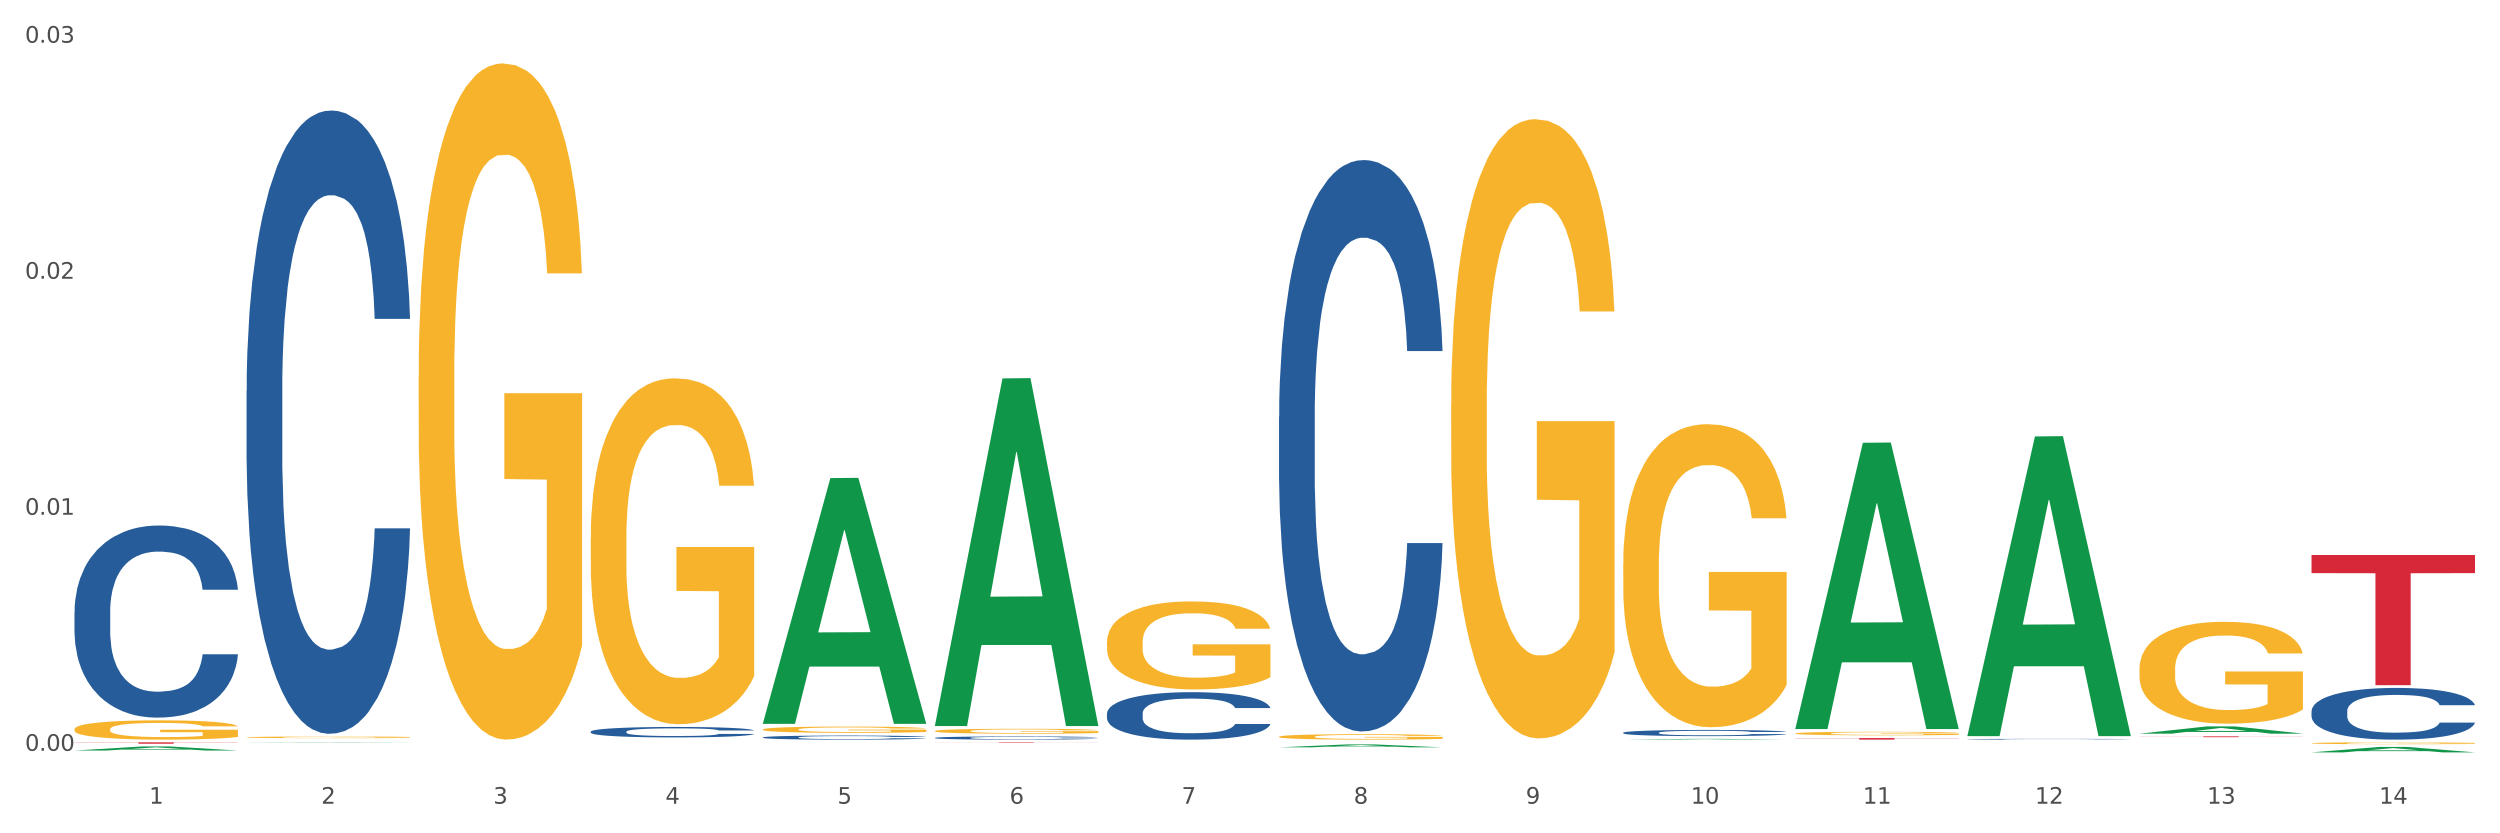
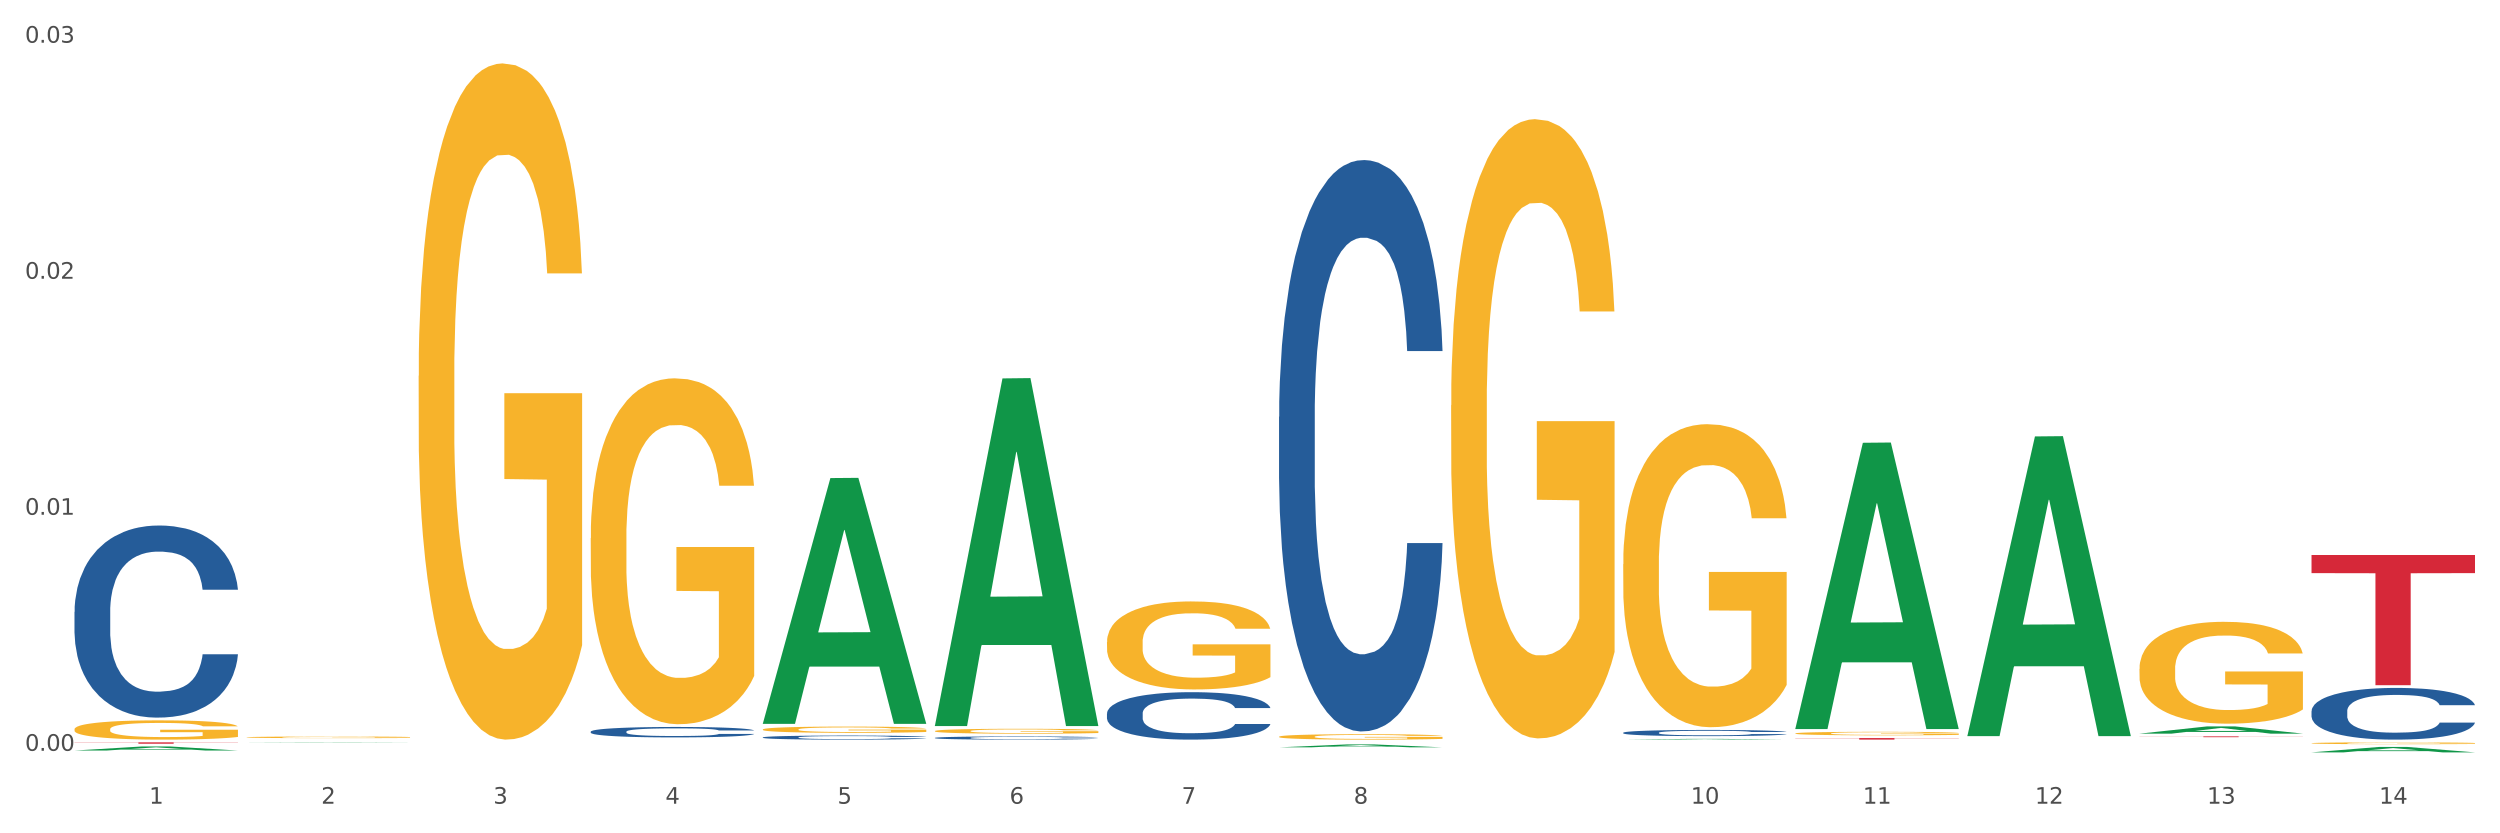
<svg xmlns="http://www.w3.org/2000/svg" xmlns:xlink="http://www.w3.org/1999/xlink" width="1080pt" height="360pt" viewBox="0 0 1080 360" version="1.1">
  <rect x="0" y="0" width="1080" height="360" fill="#333333" stroke="none" />
  <defs>
    <style type="text/css">*{stroke-linejoin: round; stroke-linecap: butt}</style>
  </defs>
  <g id="figure_1">
    <g id="patch_1">
      <path d="M 0 360  L 1080 360  L 1080 0  L 0 0  z " style="fill: #ffffff; stroke: #ffffff; stroke-linejoin: miter" />
    </g>
    <g id="axes_1">
      <g id="matplotlib.axis_1">
        <g id="xtick_1">
          <g id="text_1">
            <g style="fill: #4d4d4d" transform="translate(64.432 347.204) scale(0.096 -0.096)">
              <defs>
                <path id="DejaVuSans-31" d="M 794 531  L 1825 531  L 1825 4091  L 703 3866  L 703 4441  L 1819 4666  L 2450 4666  L 2450 531  L 3481 531  L 3481 0  L 794 0  L 794 531  z " transform="scale(0.016)" />
              </defs>
              <use xlink:href="#DejaVuSans-31" />
            </g>
          </g>
        </g>
        <g id="xtick_2">
          <g id="text_2">
            <g style="fill: #4d4d4d" transform="translate(138.771 347.204) scale(0.096 -0.096)">
              <defs>
                <path id="DejaVuSans-32" d="M 1228 531  L 3431 531  L 3431 0  L 469 0  L 469 531  Q 828 903 1448 1529  Q 2069 2156 2228 2338  Q 2531 2678 2651 2914  Q 2772 3150 2772 3378  Q 2772 3750 2511 3984  Q 2250 4219 1831 4219  Q 1534 4219 1204 4116  Q 875 4013 500 3803  L 500 4441  Q 881 4594 1212 4672  Q 1544 4750 1819 4750  Q 2544 4750 2975 4387  Q 3406 4025 3406 3419  Q 3406 3131 3298 2873  Q 3191 2616 2906 2266  Q 2828 2175 2409 1742  Q 1991 1309 1228 531  z " transform="scale(0.016)" />
              </defs>
              <use xlink:href="#DejaVuSans-32" />
            </g>
          </g>
        </g>
        <g id="xtick_3">
          <g id="text_3">
            <g style="fill: #4d4d4d" transform="translate(213.109 347.204) scale(0.096 -0.096)">
              <defs>
                <path id="DejaVuSans-33" d="M 2597 2516  Q 3050 2419 3304 2112  Q 3559 1806 3559 1356  Q 3559 666 3084 287  Q 2609 -91 1734 -91  Q 1441 -91 1130 -33  Q 819 25 488 141  L 488 750  Q 750 597 1062 519  Q 1375 441 1716 441  Q 2309 441 2620 675  Q 2931 909 2931 1356  Q 2931 1769 2642 2001  Q 2353 2234 1838 2234  L 1294 2234  L 1294 2753  L 1863 2753  Q 2328 2753 2575 2939  Q 2822 3125 2822 3475  Q 2822 3834 2567 4026  Q 2313 4219 1838 4219  Q 1578 4219 1281 4162  Q 984 4106 628 3988  L 628 4550  Q 988 4650 1302 4700  Q 1616 4750 1894 4750  Q 2613 4750 3031 4423  Q 3450 4097 3450 3541  Q 3450 3153 3228 2886  Q 3006 2619 2597 2516  z " transform="scale(0.016)" />
              </defs>
              <use xlink:href="#DejaVuSans-33" />
            </g>
          </g>
        </g>
        <g id="xtick_4">
          <g id="text_4">
            <g style="fill: #4d4d4d" transform="translate(287.448 347.204) scale(0.096 -0.096)">
              <defs>
                <path id="DejaVuSans-34" d="M 2419 4116  L 825 1625  L 2419 1625  L 2419 4116  z M 2253 4666  L 3047 4666  L 3047 1625  L 3713 1625  L 3713 1100  L 3047 1100  L 3047 0  L 2419 0  L 2419 1100  L 313 1100  L 313 1709  L 2253 4666  z " transform="scale(0.016)" />
              </defs>
              <use xlink:href="#DejaVuSans-34" />
            </g>
          </g>
        </g>
        <g id="xtick_5">
          <g id="text_5">
            <g style="fill: #4d4d4d" transform="translate(361.787 347.204) scale(0.096 -0.096)">
              <defs>
                <path id="DejaVuSans-35" d="M 691 4666  L 3169 4666  L 3169 4134  L 1269 4134  L 1269 2991  Q 1406 3038 1543 3061  Q 1681 3084 1819 3084  Q 2600 3084 3056 2656  Q 3513 2228 3513 1497  Q 3513 744 3044 326  Q 2575 -91 1722 -91  Q 1428 -91 1123 -41  Q 819 9 494 109  L 494 744  Q 775 591 1075 516  Q 1375 441 1709 441  Q 2250 441 2565 725  Q 2881 1009 2881 1497  Q 2881 1984 2565 2268  Q 2250 2553 1709 2553  Q 1456 2553 1204 2497  Q 953 2441 691 2322  L 691 4666  z " transform="scale(0.016)" />
              </defs>
              <use xlink:href="#DejaVuSans-35" />
            </g>
          </g>
        </g>
        <g id="xtick_6">
          <g id="text_6">
            <g style="fill: #4d4d4d" transform="translate(436.125 347.204) scale(0.096 -0.096)">
              <defs>
                <path id="DejaVuSans-36" d="M 2113 2584  Q 1688 2584 1439 2293  Q 1191 2003 1191 1497  Q 1191 994 1439 701  Q 1688 409 2113 409  Q 2538 409 2786 701  Q 3034 994 3034 1497  Q 3034 2003 2786 2293  Q 2538 2584 2113 2584  z M 3366 4563  L 3366 3988  Q 3128 4100 2886 4159  Q 2644 4219 2406 4219  Q 1781 4219 1451 3797  Q 1122 3375 1075 2522  Q 1259 2794 1537 2939  Q 1816 3084 2150 3084  Q 2853 3084 3261 2657  Q 3669 2231 3669 1497  Q 3669 778 3244 343  Q 2819 -91 2113 -91  Q 1303 -91 875 529  Q 447 1150 447 2328  Q 447 3434 972 4092  Q 1497 4750 2381 4750  Q 2619 4750 2861 4703  Q 3103 4656 3366 4563  z " transform="scale(0.016)" />
              </defs>
              <use xlink:href="#DejaVuSans-36" />
            </g>
          </g>
        </g>
        <g id="xtick_7">
          <g id="text_7">
            <g style="fill: #4d4d4d" transform="translate(510.464 347.204) scale(0.096 -0.096)">
              <defs>
                <path id="DejaVuSans-37" d="M 525 4666  L 3525 4666  L 3525 4397  L 1831 0  L 1172 0  L 2766 4134  L 525 4134  L 525 4666  z " transform="scale(0.016)" />
              </defs>
              <use xlink:href="#DejaVuSans-37" />
            </g>
          </g>
        </g>
        <g id="xtick_8">
          <g id="text_8">
            <g style="fill: #4d4d4d" transform="translate(584.803 347.204) scale(0.096 -0.096)">
              <defs>
                <path id="DejaVuSans-38" d="M 2034 2216  Q 1584 2216 1326 1975  Q 1069 1734 1069 1313  Q 1069 891 1326 650  Q 1584 409 2034 409  Q 2484 409 2743 651  Q 3003 894 3003 1313  Q 3003 1734 2745 1975  Q 2488 2216 2034 2216  z M 1403 2484  Q 997 2584 770 2862  Q 544 3141 544 3541  Q 544 4100 942 4425  Q 1341 4750 2034 4750  Q 2731 4750 3128 4425  Q 3525 4100 3525 3541  Q 3525 3141 3298 2862  Q 3072 2584 2669 2484  Q 3125 2378 3379 2068  Q 3634 1759 3634 1313  Q 3634 634 3220 271  Q 2806 -91 2034 -91  Q 1263 -91 848 271  Q 434 634 434 1313  Q 434 1759 690 2068  Q 947 2378 1403 2484  z M 1172 3481  Q 1172 3119 1398 2916  Q 1625 2713 2034 2713  Q 2441 2713 2670 2916  Q 2900 3119 2900 3481  Q 2900 3844 2670 4047  Q 2441 4250 2034 4250  Q 1625 4250 1398 4047  Q 1172 3844 1172 3481  z " transform="scale(0.016)" />
              </defs>
              <use xlink:href="#DejaVuSans-38" />
            </g>
          </g>
        </g>
        <g id="xtick_9">
          <g id="text_9">
            <g style="fill: #4d4d4d" transform="translate(659.142 347.204) scale(0.096 -0.096)">
              <defs>
-                 <path id="DejaVuSans-39" d="M 703 97  L 703 672  Q 941 559 1184 500  Q 1428 441 1663 441  Q 2288 441 2617 861  Q 2947 1281 2994 2138  Q 2813 1869 2534 1725  Q 2256 1581 1919 1581  Q 1219 1581 811 2004  Q 403 2428 403 3163  Q 403 3881 828 4315  Q 1253 4750 1959 4750  Q 2769 4750 3195 4129  Q 3622 3509 3622 2328  Q 3622 1225 3098 567  Q 2575 -91 1691 -91  Q 1453 -91 1209 -44  Q 966 3 703 97  z M 1959 2075  Q 2384 2075 2632 2365  Q 2881 2656 2881 3163  Q 2881 3666 2632 3958  Q 2384 4250 1959 4250  Q 1534 4250 1286 3958  Q 1038 3666 1038 3163  Q 1038 2656 1286 2365  Q 1534 2075 1959 2075  z " transform="scale(0.016)" />
-               </defs>
+                 </defs>
              <use xlink:href="#DejaVuSans-39" />
            </g>
          </g>
        </g>
        <g id="xtick_10">
          <g id="text_10">
            <g style="fill: #4d4d4d" transform="translate(730.426 347.204) scale(0.096 -0.096)">
              <defs>
                <path id="DejaVuSans-30" d="M 2034 4250  Q 1547 4250 1301 3770  Q 1056 3291 1056 2328  Q 1056 1369 1301 889  Q 1547 409 2034 409  Q 2525 409 2770 889  Q 3016 1369 3016 2328  Q 3016 3291 2770 3770  Q 2525 4250 2034 4250  z M 2034 4750  Q 2819 4750 3233 4129  Q 3647 3509 3647 2328  Q 3647 1150 3233 529  Q 2819 -91 2034 -91  Q 1250 -91 836 529  Q 422 1150 422 2328  Q 422 3509 836 4129  Q 1250 4750 2034 4750  z " transform="scale(0.016)" />
              </defs>
              <use xlink:href="#DejaVuSans-31" />
              <use xlink:href="#DejaVuSans-30" transform="translate(63.623 0)" />
            </g>
          </g>
        </g>
        <g id="xtick_11">
          <g id="text_11">
            <g style="fill: #4d4d4d" transform="translate(804.765 347.204) scale(0.096 -0.096)">
              <use xlink:href="#DejaVuSans-31" />
              <use xlink:href="#DejaVuSans-31" transform="translate(63.623 0)" />
            </g>
          </g>
        </g>
        <g id="xtick_12">
          <g id="text_12">
            <g style="fill: #4d4d4d" transform="translate(879.104 347.204) scale(0.096 -0.096)">
              <use xlink:href="#DejaVuSans-31" />
              <use xlink:href="#DejaVuSans-32" transform="translate(63.623 0)" />
            </g>
          </g>
        </g>
        <g id="xtick_13">
          <g id="text_13">
            <g style="fill: #4d4d4d" transform="translate(953.442 347.204) scale(0.096 -0.096)">
              <use xlink:href="#DejaVuSans-31" />
              <use xlink:href="#DejaVuSans-33" transform="translate(63.623 0)" />
            </g>
          </g>
        </g>
        <g id="xtick_14">
          <g id="text_14">
            <g style="fill: #4d4d4d" transform="translate(1027.781 347.204) scale(0.096 -0.096)">
              <use xlink:href="#DejaVuSans-31" />
              <use xlink:href="#DejaVuSans-34" transform="translate(63.623 0)" />
            </g>
          </g>
        </g>
        <g id="xtick_15" />
        <g id="xtick_16" />
        <g id="xtick_17" />
        <g id="xtick_18" />
        <g id="xtick_19" />
        <g id="xtick_20" />
        <g id="xtick_21" />
        <g id="xtick_22" />
        <g id="xtick_23" />
        <g id="xtick_24" />
        <g id="xtick_25" />
        <g id="xtick_26" />
        <g id="xtick_27" />
      </g>
      <g id="matplotlib.axis_2">
        <g id="ytick_1">
          <g id="text_15">
            <g style="fill: #4d4d4d" transform="translate(10.8 324.343) scale(0.096 -0.096)">
              <defs>
                <path id="DejaVuSans-2e" d="M 684 794  L 1344 794  L 1344 0  L 684 0  L 684 794  z " transform="scale(0.016)" />
              </defs>
              <use xlink:href="#DejaVuSans-30" />
              <use xlink:href="#DejaVuSans-2e" transform="translate(63.623 0)" />
              <use xlink:href="#DejaVuSans-30" transform="translate(95.41 0)" />
              <use xlink:href="#DejaVuSans-30" transform="translate(159.033 0)" />
            </g>
          </g>
        </g>
        <g id="ytick_2">
          <g id="text_16">
            <g style="fill: #4d4d4d" transform="translate(10.8 222.377) scale(0.096 -0.096)">
              <use xlink:href="#DejaVuSans-30" />
              <use xlink:href="#DejaVuSans-2e" transform="translate(63.623 0)" />
              <use xlink:href="#DejaVuSans-30" transform="translate(95.41 0)" />
              <use xlink:href="#DejaVuSans-31" transform="translate(159.033 0)" />
            </g>
          </g>
        </g>
        <g id="ytick_3">
          <g id="text_17">
            <g style="fill: #4d4d4d" transform="translate(10.8 120.412) scale(0.096 -0.096)">
              <use xlink:href="#DejaVuSans-30" />
              <use xlink:href="#DejaVuSans-2e" transform="translate(63.623 0)" />
              <use xlink:href="#DejaVuSans-30" transform="translate(95.41 0)" />
              <use xlink:href="#DejaVuSans-32" transform="translate(159.033 0)" />
            </g>
          </g>
        </g>
        <g id="ytick_4">
          <g id="text_18">
            <g style="fill: #4d4d4d" transform="translate(10.8 18.447) scale(0.096 -0.096)">
              <use xlink:href="#DejaVuSans-30" />
              <use xlink:href="#DejaVuSans-2e" transform="translate(63.623 0)" />
              <use xlink:href="#DejaVuSans-30" transform="translate(95.41 0)" />
              <use xlink:href="#DejaVuSans-33" transform="translate(159.033 0)" />
            </g>
          </g>
        </g>
        <g id="ytick_5" />
        <g id="ytick_6" />
        <g id="ytick_7" />
      </g>
      <g id="PolyCollection_1">
        <path d="M 32.175 324.228  L 32.248 324.226  L 61.37 322.471  L 73.456 322.469  L 102.797 324.231  L 88.818 324.231  L 82.484 323.821  L 52.415 323.821  L 52.197 323.828  L 46.081 324.231  L 32.175 324.231  L 32.175 324.228  L 56.201 323.576  L 78.698 323.574  L 67.559 322.845  L 67.413 322.841  L 67.267 322.846  L 56.128 323.574  L 56.201 323.576  L 32.175 324.228  z " clip-path="url(#p2c685bf806)" style="fill: #109648" />
        <path d="M 478.207 277.389  L 478.291 277.354  L 478.291 276.104  L 478.457 275.027  L 479.291 272.423  L 480.542 270.269  L 481.459 269.123  L 482.376 268.185  L 483.46 267.248  L 484.794 266.275  L 487.212 264.851  L 488.713 264.122  L 490.547 263.358  L 493.882 262.246  L 496.3 261.621  L 498.802 261.1  L 502.887 260.475  L 505.555 260.197  L 508.39 259.989  L 511.809 259.85  L 514.394 259.815  L 520.063 259.92  L 524.899 260.232  L 527.234 260.475  L 530.236 260.892  L 531.82 261.17  L 534.405 261.726  L 537.073 262.455  L 538.907 263.08  L 541.658 264.261  L 543.743 265.442  L 545.661 266.9  L 546.661 267.908  L 547.412 268.845  L 548.079 269.922  L 548.746 271.624  L 533.737 271.624  L 533.154 270.408  L 532.237 269.262  L 530.903 268.151  L 529.735 267.456  L 527.734 266.588  L 525.9 266.032  L 523.982 265.615  L 521.648 265.268  L 519.813 265.094  L 517.228 264.955  L 512.142 264.99  L 508.724 265.268  L 506.389 265.615  L 504.888 265.928  L 503.554 266.275  L 502.054 266.761  L 500.303 267.491  L 499.052 268.151  L 497.801 268.984  L 496.801 269.818  L 495.884 270.79  L 495.133 271.832  L 494.549 272.909  L 494.049 274.229  L 493.632 276.417  L 493.632 281.175  L 493.799 282.251  L 494.216 283.675  L 494.716 284.752  L 495.55 286.037  L 496.3 286.905  L 497.718 288.155  L 499.302 289.197  L 500.553 289.857  L 501.803 290.413  L 503.971 291.177  L 506.389 291.802  L 508.474 292.184  L 511.309 292.532  L 513.226 292.67  L 514.894 292.74  L 518.979 292.74  L 521.898 292.636  L 525.149 292.393  L 527.651 292.08  L 529.735 291.698  L 532.07 291.073  L 533.571 290.482  L 533.571 283.224  L 515.227 283.189  L 515.227 278.361  L 548.829 278.361  L 548.829 292.532  L 547.412 293.261  L 545.827 293.921  L 544.16 294.511  L 541.658 295.24  L 538.657 295.935  L 535.989 296.421  L 533.154 296.838  L 529.819 297.22  L 525.483 297.567  L 522.815 297.706  L 519.48 297.811  L 515.561 297.845  L 512.142 297.776  L 508.807 297.602  L 505.305 297.29  L 501.887 296.838  L 499.302 296.387  L 496.717 295.831  L 493.966 295.102  L 491.798 294.407  L 490.13 293.782  L 488.296 292.983  L 486.295 291.941  L 484.794 291.003  L 483.46 290.031  L 482.043 288.781  L 481.042 287.704  L 480.042 286.349  L 479.458 285.342  L 478.791 283.779  L 478.291 281.591  L 478.207 277.389  z " clip-path="url(#p2c685bf806)" style="fill: #f7b32b" />
        <path d="M 403.869 315.816  L 403.952 315.814  L 403.952 315.744  L 404.119 315.684  L 404.952 315.538  L 406.203 315.418  L 407.12 315.354  L 408.037 315.301  L 409.121 315.249  L 410.455 315.194  L 412.873 315.115  L 414.374 315.074  L 416.209 315.031  L 419.544 314.969  L 421.962 314.934  L 424.463 314.905  L 428.549 314.87  L 431.217 314.854  L 434.052 314.842  L 437.47 314.835  L 440.055 314.833  L 445.725 314.839  L 450.561 314.856  L 452.895 314.87  L 455.897 314.893  L 457.481 314.909  L 460.066 314.94  L 462.734 314.98  L 464.568 315.015  L 467.32 315.081  L 469.404 315.148  L 471.322 315.229  L 472.322 315.286  L 473.073 315.338  L 473.74 315.398  L 474.407 315.493  L 459.399 315.493  L 458.815 315.425  L 457.898 315.361  L 456.564 315.299  L 455.397 315.26  L 453.396 315.212  L 451.561 315.181  L 449.643 315.157  L 447.309 315.138  L 445.475 315.128  L 442.89 315.12  L 437.804 315.122  L 434.385 315.138  L 432.051 315.157  L 430.55 315.175  L 429.216 315.194  L 427.715 315.221  L 425.964 315.262  L 424.713 315.299  L 423.463 315.346  L 422.462 315.392  L 421.545 315.447  L 420.794 315.505  L 420.211 315.565  L 419.711 315.639  L 419.294 315.762  L 419.294 316.028  L 419.46 316.088  L 419.877 316.168  L 420.378 316.228  L 421.211 316.3  L 421.962 316.348  L 423.379 316.418  L 424.963 316.477  L 426.214 316.514  L 427.465 316.545  L 429.633 316.587  L 432.051 316.622  L 434.135 316.644  L 436.97 316.663  L 438.888 316.671  L 440.555 316.675  L 444.641 316.675  L 447.559 316.669  L 450.811 316.655  L 453.312 316.638  L 455.397 316.617  L 457.731 316.582  L 459.232 316.549  L 459.232 316.142  L 440.889 316.141  L 440.889 315.87  L 474.49 315.87  L 474.49 316.663  L 473.073 316.704  L 471.489 316.741  L 469.821 316.774  L 467.32 316.815  L 464.318 316.854  L 461.65 316.881  L 458.815 316.904  L 455.48 316.926  L 451.144 316.945  L 448.476 316.953  L 445.141 316.959  L 441.222 316.961  L 437.804 316.957  L 434.469 316.947  L 430.967 316.929  L 427.548 316.904  L 424.963 316.879  L 422.379 316.848  L 419.627 316.807  L 417.459 316.768  L 415.792 316.733  L 413.957 316.689  L 411.956 316.63  L 410.455 316.578  L 409.121 316.523  L 407.704 316.453  L 406.703 316.393  L 405.703 316.317  L 405.119 316.261  L 404.452 316.174  L 403.952 316.051  L 403.869 315.816  z " clip-path="url(#p2c685bf806)" style="fill: #f7b32b" />
        <path d="M 329.53 315.133  L 329.613 315.13  L 329.613 315.041  L 329.78 314.965  L 330.614 314.78  L 331.864 314.627  L 332.782 314.545  L 333.699 314.478  L 334.783 314.412  L 336.117 314.343  L 338.535 314.241  L 340.036 314.19  L 341.87 314.135  L 345.205 314.056  L 347.623 314.012  L 350.124 313.975  L 354.21 313.93  L 356.878 313.911  L 359.713 313.896  L 363.131 313.886  L 365.716 313.884  L 371.386 313.891  L 376.222 313.913  L 378.557 313.93  L 381.558 313.96  L 383.142 313.98  L 385.727 314.019  L 388.395 314.071  L 390.23 314.116  L 392.981 314.199  L 395.066 314.283  L 396.983 314.387  L 397.984 314.459  L 398.734 314.525  L 399.401 314.602  L 400.068 314.723  L 385.06 314.723  L 384.476 314.636  L 383.559 314.555  L 382.225 314.476  L 381.058 314.427  L 379.057 314.365  L 377.222 314.325  L 375.305 314.296  L 372.97 314.271  L 371.136 314.259  L 368.551 314.249  L 363.465 314.251  L 360.046 314.271  L 357.712 314.296  L 356.211 314.318  L 354.877 314.343  L 353.376 314.377  L 351.625 314.429  L 350.375 314.476  L 349.124 314.535  L 348.123 314.594  L 347.206 314.664  L 346.456 314.738  L 345.872 314.814  L 345.372 314.908  L 344.955 315.063  L 344.955 315.402  L 345.122 315.478  L 345.539 315.579  L 346.039 315.656  L 346.873 315.747  L 347.623 315.809  L 349.04 315.898  L 350.625 315.972  L 351.875 316.019  L 353.126 316.058  L 355.294 316.112  L 357.712 316.157  L 359.796 316.184  L 362.631 316.209  L 364.549 316.219  L 366.216 316.224  L 370.302 316.224  L 373.22 316.216  L 376.472 316.199  L 378.973 316.177  L 381.058 316.149  L 383.392 316.105  L 384.893 316.063  L 384.893 315.547  L 366.55 315.545  L 366.55 315.202  L 400.152 315.202  L 400.152 316.209  L 398.734 316.261  L 397.15 316.307  L 395.482 316.349  L 392.981 316.401  L 389.979 316.451  L 387.311 316.485  L 384.476 316.515  L 381.141 316.542  L 376.806 316.567  L 374.137 316.577  L 370.802 316.584  L 366.884 316.586  L 363.465 316.581  L 360.13 316.569  L 356.628 316.547  L 353.209 316.515  L 350.625 316.483  L 348.04 316.443  L 345.288 316.391  L 343.121 316.342  L 341.453 316.298  L 339.619 316.241  L 337.618 316.167  L 336.117 316.1  L 334.783 316.031  L 333.365 315.942  L 332.365 315.866  L 331.364 315.769  L 330.781 315.698  L 330.113 315.587  L 329.613 315.431  L 329.53 315.133  z " clip-path="url(#p2c685bf806)" style="fill: #f7b32b" />
        <path d="M 255.191 232.487  L 255.275 232.35  L 255.275 227.437  L 255.441 223.206  L 256.275 212.97  L 257.526 204.509  L 258.443 200.005  L 259.36 196.32  L 260.444 192.635  L 261.778 188.814  L 264.196 183.218  L 265.697 180.352  L 267.531 177.35  L 270.866 172.982  L 273.284 170.526  L 275.786 168.479  L 279.871 166.022  L 282.539 164.93  L 285.374 164.111  L 288.793 163.565  L 291.377 163.429  L 297.047 163.838  L 301.883 165.067  L 304.218 166.022  L 307.219 167.66  L 308.804 168.751  L 311.388 170.935  L 314.057 173.801  L 315.891 176.258  L 318.642 180.898  L 320.727 185.538  L 322.645 191.27  L 323.645 195.228  L 324.395 198.913  L 325.062 203.144  L 325.73 209.831  L 310.721 209.831  L 310.138 205.055  L 309.221 200.551  L 307.886 196.184  L 306.719 193.454  L 304.718 190.042  L 302.884 187.858  L 300.966 186.221  L 298.631 184.856  L 296.797 184.173  L 294.212 183.628  L 289.126 183.764  L 285.708 184.856  L 283.373 186.221  L 281.872 187.449  L 280.538 188.814  L 279.037 190.724  L 277.286 193.59  L 276.036 196.184  L 274.785 199.459  L 273.785 202.734  L 272.867 206.556  L 272.117 210.65  L 271.533 214.881  L 271.033 220.067  L 270.616 228.665  L 270.616 247.363  L 270.783 251.594  L 271.2 257.189  L 271.7 261.42  L 272.534 266.47  L 273.284 269.882  L 274.702 274.795  L 276.286 278.889  L 277.537 281.482  L 278.787 283.666  L 280.955 286.668  L 283.373 289.125  L 285.458 290.626  L 288.292 291.991  L 290.21 292.537  L 291.878 292.81  L 295.963 292.81  L 298.882 292.4  L 302.133 291.445  L 304.635 290.217  L 306.719 288.716  L 309.054 286.259  L 310.555 283.939  L 310.555 255.415  L 292.211 255.278  L 292.211 236.308  L 325.813 236.308  L 325.813 291.991  L 324.395 294.857  L 322.811 297.45  L 321.144 299.77  L 318.642 302.636  L 315.641 305.366  L 312.973 307.277  L 310.138 308.914  L 306.803 310.416  L 302.467 311.78  L 299.799 312.326  L 296.464 312.736  L 292.545 312.872  L 289.126 312.599  L 285.791 311.917  L 282.289 310.689  L 278.871 308.914  L 276.286 307.14  L 273.701 304.956  L 270.95 302.09  L 268.782 299.361  L 267.114 296.904  L 265.28 293.765  L 263.279 289.671  L 261.778 285.986  L 260.444 282.165  L 259.027 277.251  L 258.026 273.021  L 257.025 267.698  L 256.442 263.74  L 255.775 257.599  L 255.275 249  L 255.191 232.487  z " clip-path="url(#p2c685bf806)" style="fill: #f7b32b" />
        <path d="M 180.852 162.381  L 180.936 162.114  L 180.936 152.51  L 181.103 144.239  L 181.936 124.23  L 183.187 107.689  L 184.104 98.884  L 185.021 91.681  L 186.105 84.478  L 187.439 77.007  L 189.857 66.069  L 191.358 60.466  L 193.192 54.597  L 196.528 46.059  L 198.946 41.257  L 201.447 37.255  L 205.533 32.453  L 208.201 30.319  L 211.036 28.718  L 214.454 27.651  L 217.039 27.384  L 222.709 28.184  L 227.545 30.585  L 229.879 32.453  L 232.881 35.655  L 234.465 37.789  L 237.05 42.058  L 239.718 47.66  L 241.552 52.462  L 244.304 61.533  L 246.388 70.604  L 248.306 81.81  L 249.306 89.547  L 250.057 96.75  L 250.724 105.021  L 251.391 118.094  L 236.383 118.094  L 235.799 108.756  L 234.882 99.952  L 233.548 91.414  L 232.38 86.078  L 230.379 79.409  L 228.545 75.14  L 226.627 71.938  L 224.293 69.27  L 222.458 67.936  L 219.874 66.869  L 214.788 67.136  L 211.369 69.27  L 209.034 71.938  L 207.534 74.339  L 206.2 77.007  L 204.699 80.743  L 202.948 86.345  L 201.697 91.414  L 200.446 97.817  L 199.446 104.22  L 198.529 111.69  L 197.778 119.694  L 197.195 127.965  L 196.694 138.103  L 196.277 154.911  L 196.277 191.462  L 196.444 199.732  L 196.861 210.671  L 197.361 218.941  L 198.195 228.813  L 198.946 235.482  L 200.363 245.087  L 201.947 253.091  L 203.198 258.16  L 204.449 262.428  L 206.616 268.298  L 209.034 273.1  L 211.119 276.035  L 213.954 278.703  L 215.871 279.77  L 217.539 280.304  L 221.625 280.304  L 224.543 279.503  L 227.795 277.636  L 230.296 275.234  L 232.38 272.3  L 234.715 267.497  L 236.216 262.962  L 236.216 207.202  L 217.873 206.936  L 217.873 169.851  L 251.474 169.851  L 251.474 278.703  L 250.057 284.305  L 248.473 289.374  L 246.805 293.91  L 244.304 299.513  L 241.302 304.848  L 238.634 308.584  L 235.799 311.785  L 232.464 314.72  L 228.128 317.388  L 225.46 318.455  L 222.125 319.255  L 218.206 319.522  L 214.788 318.988  L 211.452 317.655  L 207.951 315.253  L 204.532 311.785  L 201.947 308.317  L 199.362 304.048  L 196.611 298.445  L 194.443 293.11  L 192.776 288.307  L 190.941 282.171  L 188.94 274.167  L 187.439 266.964  L 186.105 259.494  L 184.688 249.889  L 183.687 241.619  L 182.687 231.214  L 182.103 223.477  L 181.436 211.471  L 180.936 194.663  L 180.852 162.381  z " clip-path="url(#p2c685bf806)" style="fill: #f7b32b" />
        <path d="M 32.175 315.04  L 32.258 315.032  L 32.258 314.758  L 32.425 314.522  L 33.259 313.951  L 34.51 313.48  L 35.427 313.229  L 36.344 313.023  L 37.428 312.818  L 38.762 312.605  L 41.18 312.292  L 42.681 312.133  L 44.515 311.965  L 47.85 311.722  L 50.268 311.585  L 52.77 311.471  L 56.855 311.334  L 59.523 311.273  L 62.358 311.227  L 65.777 311.197  L 68.361 311.189  L 74.031 311.212  L 78.867 311.28  L 81.202 311.334  L 84.203 311.425  L 85.788 311.486  L 88.372 311.608  L 91.04 311.767  L 92.875 311.904  L 95.626 312.163  L 97.711 312.422  L 99.628 312.741  L 100.629 312.962  L 101.379 313.168  L 102.046 313.404  L 102.713 313.776  L 87.705 313.776  L 87.122 313.51  L 86.204 313.259  L 84.87 313.015  L 83.703 312.863  L 81.702 312.673  L 79.868 312.551  L 77.95 312.46  L 75.615 312.384  L 73.781 312.346  L 71.196 312.315  L 66.11 312.323  L 62.692 312.384  L 60.357 312.46  L 58.856 312.528  L 57.522 312.605  L 56.021 312.711  L 54.27 312.871  L 53.02 313.015  L 51.769 313.198  L 50.768 313.381  L 49.851 313.594  L 49.101 313.822  L 48.517 314.058  L 48.017 314.347  L 47.6 314.827  L 47.6 315.869  L 47.767 316.105  L 48.184 316.417  L 48.684 316.653  L 49.518 316.935  L 50.268 317.125  L 51.686 317.399  L 53.27 317.627  L 54.52 317.772  L 55.771 317.894  L 57.939 318.061  L 60.357 318.198  L 62.441 318.282  L 65.276 318.358  L 67.194 318.388  L 68.862 318.403  L 72.947 318.403  L 75.865 318.381  L 79.117 318.327  L 81.619 318.259  L 83.703 318.175  L 86.038 318.038  L 87.538 317.909  L 87.538 316.318  L 69.195 316.311  L 69.195 315.253  L 102.797 315.253  L 102.797 318.358  L 101.379 318.518  L 99.795 318.662  L 98.128 318.792  L 95.626 318.951  L 92.625 319.104  L 89.956 319.21  L 87.122 319.301  L 83.786 319.385  L 79.451 319.461  L 76.783 319.492  L 73.447 319.514  L 69.529 319.522  L 66.11 319.507  L 62.775 319.469  L 59.273 319.4  L 55.855 319.301  L 53.27 319.202  L 50.685 319.081  L 47.934 318.921  L 45.766 318.769  L 44.098 318.632  L 42.264 318.457  L 40.263 318.228  L 38.762 318.023  L 37.428 317.81  L 36.01 317.536  L 35.01 317.3  L 34.009 317.003  L 33.426 316.782  L 32.759 316.44  L 32.258 315.961  L 32.175 315.04  z " clip-path="url(#p2c685bf806)" style="fill: #f7b32b" />
        <path d="M 32.175 264.309  L 32.258 264.233  L 32.258 262.111  L 32.509 259.231  L 33.427 253.925  L 34.596 249.907  L 36.599 245.208  L 37.684 243.237  L 39.104 241.039  L 42.025 237.476  L 45.364 234.445  L 47.702 232.777  L 49.455 231.716  L 53.378 229.821  L 55.632 228.987  L 57.969 228.305  L 59.973 227.85  L 63.312 227.319  L 65.983 227.092  L 69.072 227.016  L 71.66 227.092  L 75.082 227.395  L 80.091 228.305  L 82.011 228.835  L 84.599 229.745  L 87.27 230.958  L 89.44 232.171  L 91.945 233.914  L 94.533 236.188  L 97.037 239.068  L 98.79 241.721  L 100.209 244.526  L 101.461 247.937  L 102.379 251.651  L 102.797 254.759  L 87.52 254.759  L 87.103 251.954  L 86.268 248.922  L 85.434 246.876  L 84.515 245.208  L 83.096 243.313  L 81.844 242.1  L 79.757 240.66  L 77.837 239.75  L 76.251 239.22  L 74.331 238.765  L 70.241 238.31  L 67.319 238.31  L 65.482 238.462  L 63.229 238.841  L 61.309 239.371  L 59.055 240.281  L 57.302 241.266  L 55.549 242.555  L 54.547 243.465  L 53.044 245.132  L 52.043 246.497  L 50.707 248.846  L 49.956 250.514  L 48.62 254.834  L 48.036 258.018  L 47.785 260.216  L 47.618 262.642  L 47.618 274.466  L 48.119 279.772  L 48.537 282.046  L 49.204 284.623  L 50.457 287.958  L 52.293 291.218  L 54.213 293.567  L 55.799 295.008  L 57.302 296.069  L 58.804 296.903  L 60.641 297.661  L 62.143 298.115  L 64.397 298.57  L 67.069 298.798  L 69.155 298.798  L 73.413 298.419  L 75.333 298.04  L 77.169 297.509  L 79.173 296.675  L 80.759 295.766  L 81.677 295.083  L 83.18 293.643  L 84.348 292.127  L 85.35 290.384  L 86.018 288.868  L 86.769 286.594  L 87.353 284.017  L 87.52 282.652  L 102.797 282.652  L 102.463 285.381  L 101.879 288.034  L 100.71 291.597  L 99.792 293.643  L 98.372 296.145  L 96.87 298.267  L 94.783 300.617  L 92.863 302.36  L 90.86 303.876  L 88.689 305.24  L 84.766 307.135  L 83.347 307.666  L 80.341 308.576  L 78.004 309.106  L 74.581 309.637  L 71.075 309.94  L 67.402 310.016  L 64.147 309.864  L 60.557 309.409  L 58.303 308.955  L 55.799 308.272  L 52.877 307.211  L 50.123 305.923  L 47.535 304.407  L 45.114 302.663  L 42.86 300.693  L 39.938 297.433  L 37.768 294.25  L 36.182 291.294  L 35.097 288.792  L 34.011 285.609  L 33.427 283.41  L 32.509 278.105  L 32.175 273.178  L 32.175 264.309  z " clip-path="url(#p2c685bf806)" style="fill: #255c99" />
-         <path d="M 106.514 168.732  L 106.597 168.486  L 106.597 161.601  L 106.848 152.256  L 107.766 135.043  L 108.935 122.01  L 110.938 106.764  L 112.023 100.37  L 113.442 93.239  L 116.364 81.681  L 119.703 71.845  L 122.04 66.435  L 123.794 62.992  L 127.717 56.844  L 129.971 54.14  L 132.308 51.926  L 134.312 50.451  L 137.651 48.73  L 140.322 47.992  L 143.411 47.746  L 145.998 47.992  L 149.421 48.975  L 154.43 51.926  L 156.35 53.648  L 158.937 56.599  L 161.609 60.533  L 163.779 64.468  L 166.283 70.123  L 168.871 77.501  L 171.376 86.845  L 173.129 95.452  L 174.548 104.55  L 175.8 115.616  L 176.718 127.666  L 177.135 137.748  L 161.859 137.748  L 161.442 128.649  L 160.607 118.813  L 159.772 112.173  L 158.854 106.764  L 157.435 100.616  L 156.183 96.681  L 154.096 92.009  L 152.176 89.058  L 150.59 87.337  L 148.67 85.861  L 144.579 84.386  L 141.658 84.386  L 139.821 84.878  L 137.567 86.107  L 135.647 87.829  L 133.393 90.78  L 131.64 93.976  L 129.887 98.157  L 128.886 101.108  L 127.383 106.518  L 126.381 110.944  L 125.046 118.567  L 124.294 123.977  L 122.959 137.994  L 122.374 148.322  L 122.124 155.453  L 121.957 163.322  L 121.957 201.683  L 122.458 218.897  L 122.875 226.274  L 123.543 234.635  L 124.795 245.455  L 126.632 256.029  L 128.552 263.652  L 130.138 268.324  L 131.64 271.767  L 133.143 274.472  L 134.979 276.931  L 136.482 278.406  L 138.736 279.882  L 141.407 280.619  L 143.494 280.619  L 147.751 279.39  L 149.671 278.16  L 151.508 276.439  L 153.511 273.734  L 155.097 270.783  L 156.016 268.57  L 157.518 263.898  L 158.687 258.98  L 159.689 253.324  L 160.357 248.406  L 161.108 241.029  L 161.692 232.668  L 161.859 228.241  L 177.135 228.241  L 176.802 237.094  L 176.217 245.701  L 175.049 257.258  L 174.13 263.898  L 172.711 272.013  L 171.209 278.898  L 169.122 286.521  L 167.202 292.177  L 165.198 297.095  L 163.028 301.522  L 159.104 307.669  L 157.685 309.391  L 154.68 312.341  L 152.343 314.063  L 148.92 315.784  L 145.414 316.768  L 141.741 317.014  L 138.486 316.522  L 134.896 315.046  L 132.642 313.571  L 130.138 311.358  L 127.216 307.915  L 124.461 303.735  L 121.874 298.817  L 119.453 293.161  L 117.199 286.767  L 114.277 276.193  L 112.107 265.865  L 110.521 256.275  L 109.435 248.16  L 108.35 237.832  L 107.766 230.7  L 106.848 213.487  L 106.514 197.503  L 106.514 168.732  z " clip-path="url(#p2c685bf806)" style="fill: #255c99" />
        <path d="M 255.191 316.075  L 255.275 316.071  L 255.275 315.955  L 255.525 315.799  L 256.443 315.51  L 257.612 315.291  L 259.615 315.035  L 260.701 314.928  L 262.12 314.809  L 265.041 314.615  L 268.381 314.45  L 270.718 314.359  L 272.471 314.301  L 276.394 314.198  L 278.648 314.153  L 280.986 314.116  L 282.989 314.091  L 286.328 314.062  L 288.999 314.05  L 292.088 314.045  L 294.676 314.05  L 298.098 314.066  L 303.107 314.116  L 305.027 314.144  L 307.615 314.194  L 310.286 314.26  L 312.457 314.326  L 314.961 314.421  L 317.549 314.545  L 320.053 314.701  L 321.806 314.846  L 323.225 314.998  L 324.477 315.184  L 325.396 315.386  L 325.813 315.555  L 310.537 315.555  L 310.119 315.403  L 309.284 315.238  L 308.45 315.126  L 307.531 315.035  L 306.112 314.932  L 304.86 314.866  L 302.773 314.788  L 300.853 314.738  L 299.267 314.71  L 297.347 314.685  L 293.257 314.66  L 290.335 314.66  L 288.499 314.668  L 286.245 314.689  L 284.325 314.718  L 282.071 314.767  L 280.318 314.821  L 278.565 314.891  L 277.563 314.941  L 276.06 315.031  L 275.059 315.106  L 273.723 315.233  L 272.972 315.324  L 271.636 315.559  L 271.052 315.733  L 270.801 315.852  L 270.634 315.984  L 270.634 316.628  L 271.135 316.916  L 271.553 317.04  L 272.22 317.18  L 273.473 317.362  L 275.309 317.539  L 277.229 317.667  L 278.815 317.745  L 280.318 317.803  L 281.82 317.849  L 283.657 317.89  L 285.159 317.915  L 287.413 317.939  L 290.085 317.952  L 292.172 317.952  L 296.429 317.931  L 298.349 317.91  L 300.185 317.882  L 302.189 317.836  L 303.775 317.787  L 304.693 317.75  L 306.196 317.671  L 307.364 317.589  L 308.366 317.494  L 309.034 317.411  L 309.785 317.288  L 310.37 317.147  L 310.537 317.073  L 325.813 317.073  L 325.479 317.222  L 324.895 317.366  L 323.726 317.56  L 322.808 317.671  L 321.389 317.807  L 319.886 317.923  L 317.799 318.051  L 315.879 318.146  L 313.876 318.228  L 311.705 318.302  L 307.782 318.405  L 306.363 318.434  L 303.358 318.484  L 301.02 318.513  L 297.598 318.542  L 294.092 318.558  L 290.419 318.562  L 287.163 318.554  L 283.573 318.529  L 281.32 318.504  L 278.815 318.467  L 275.893 318.41  L 273.139 318.339  L 270.551 318.257  L 268.13 318.162  L 265.876 318.055  L 262.955 317.877  L 260.784 317.704  L 259.198 317.543  L 258.113 317.407  L 257.028 317.234  L 256.443 317.114  L 255.525 316.826  L 255.191 316.558  L 255.191 316.075  z " clip-path="url(#p2c685bf806)" style="fill: #255c99" />
        <path d="M 329.53 318.552  L 329.613 318.55  L 329.613 318.505  L 329.864 318.444  L 330.782 318.331  L 331.951 318.246  L 333.954 318.146  L 335.039 318.104  L 336.458 318.057  L 339.38 317.982  L 342.719 317.917  L 345.057 317.882  L 346.81 317.859  L 350.733 317.819  L 352.987 317.801  L 355.324 317.787  L 357.328 317.777  L 360.667 317.766  L 363.338 317.761  L 366.427 317.76  L 369.015 317.761  L 372.437 317.768  L 377.446 317.787  L 379.366 317.798  L 381.954 317.818  L 384.625 317.843  L 386.795 317.869  L 389.3 317.906  L 391.887 317.954  L 394.392 318.016  L 396.145 318.072  L 397.564 318.131  L 398.816 318.204  L 399.734 318.283  L 400.152 318.349  L 384.875 318.349  L 384.458 318.289  L 383.623 318.225  L 382.788 318.181  L 381.87 318.146  L 380.451 318.106  L 379.199 318.08  L 377.112 318.049  L 375.192 318.03  L 373.606 318.019  L 371.686 318.009  L 367.595 317.999  L 364.674 317.999  L 362.837 318.003  L 360.583 318.011  L 358.663 318.022  L 356.41 318.041  L 354.656 318.062  L 352.903 318.09  L 351.902 318.109  L 350.399 318.144  L 349.397 318.173  L 348.062 318.223  L 347.31 318.259  L 345.975 318.35  L 345.391 318.418  L 345.14 318.465  L 344.973 318.516  L 344.973 318.767  L 345.474 318.88  L 345.891 318.928  L 346.559 318.983  L 347.811 319.054  L 349.648 319.123  L 351.568 319.173  L 353.154 319.203  L 354.656 319.226  L 356.159 319.244  L 357.996 319.26  L 359.498 319.269  L 361.752 319.279  L 364.423 319.284  L 366.51 319.284  L 370.768 319.276  L 372.688 319.268  L 374.524 319.257  L 376.528 319.239  L 378.114 319.219  L 379.032 319.205  L 380.534 319.174  L 381.703 319.142  L 382.705 319.105  L 383.373 319.073  L 384.124 319.025  L 384.708 318.97  L 384.875 318.941  L 400.152 318.941  L 399.818 318.999  L 399.233 319.055  L 398.065 319.131  L 397.146 319.174  L 395.727 319.228  L 394.225 319.273  L 392.138 319.322  L 390.218 319.36  L 388.214 319.392  L 386.044 319.421  L 382.121 319.461  L 380.701 319.472  L 377.696 319.491  L 375.359 319.503  L 371.936 319.514  L 368.43 319.52  L 364.757 319.522  L 361.502 319.519  L 357.912 319.509  L 355.658 319.5  L 353.154 319.485  L 350.232 319.463  L 347.477 319.435  L 344.89 319.403  L 342.469 319.366  L 340.215 319.324  L 337.293 319.255  L 335.123 319.187  L 333.537 319.125  L 332.452 319.071  L 331.366 319.004  L 330.782 318.957  L 329.864 318.844  L 329.53 318.74  L 329.53 318.552  z " clip-path="url(#p2c685bf806)" style="fill: #255c99" />
        <path d="M 403.869 318.758  L 403.952 318.756  L 403.952 318.721  L 404.202 318.673  L 405.121 318.584  L 406.289 318.517  L 408.293 318.438  L 409.378 318.405  L 410.797 318.368  L 413.719 318.309  L 417.058 318.258  L 419.395 318.23  L 421.148 318.212  L 425.072 318.181  L 427.326 318.167  L 429.663 318.155  L 431.666 318.148  L 435.006 318.139  L 437.677 318.135  L 440.766 318.134  L 443.353 318.135  L 446.776 318.14  L 451.785 318.155  L 453.704 318.164  L 456.292 318.179  L 458.964 318.2  L 461.134 318.22  L 463.638 318.249  L 466.226 318.287  L 468.73 318.335  L 470.483 318.38  L 471.903 318.427  L 473.155 318.484  L 474.073 318.546  L 474.49 318.598  L 459.214 318.598  L 458.797 318.551  L 457.962 318.5  L 457.127 318.466  L 456.209 318.438  L 454.79 318.406  L 453.538 318.386  L 451.451 318.362  L 449.531 318.347  L 447.945 318.338  L 446.025 318.33  L 441.934 318.323  L 439.012 318.323  L 437.176 318.325  L 434.922 318.332  L 433.002 318.34  L 430.748 318.356  L 428.995 318.372  L 427.242 318.394  L 426.24 318.409  L 424.738 318.437  L 423.736 318.46  L 422.401 318.499  L 421.649 318.527  L 420.314 318.599  L 419.729 318.652  L 419.479 318.689  L 419.312 318.73  L 419.312 318.927  L 419.813 319.016  L 420.23 319.054  L 420.898 319.097  L 422.15 319.153  L 423.987 319.208  L 425.907 319.247  L 427.493 319.271  L 428.995 319.289  L 430.498 319.303  L 432.334 319.315  L 433.837 319.323  L 436.091 319.331  L 438.762 319.334  L 440.849 319.334  L 445.106 319.328  L 447.026 319.322  L 448.863 319.313  L 450.866 319.299  L 452.452 319.284  L 453.371 319.272  L 454.873 319.248  L 456.042 319.223  L 457.044 319.194  L 457.711 319.168  L 458.463 319.13  L 459.047 319.087  L 459.214 319.064  L 474.49 319.064  L 474.156 319.11  L 473.572 319.154  L 472.403 319.214  L 471.485 319.248  L 470.066 319.29  L 468.563 319.326  L 466.477 319.365  L 464.557 319.394  L 462.553 319.419  L 460.383 319.442  L 456.459 319.474  L 455.04 319.483  L 452.035 319.498  L 449.698 319.507  L 446.275 319.516  L 442.769 319.521  L 439.096 319.522  L 435.84 319.52  L 432.251 319.512  L 429.997 319.504  L 427.493 319.493  L 424.571 319.475  L 421.816 319.454  L 419.228 319.428  L 416.808 319.399  L 414.554 319.366  L 411.632 319.312  L 409.462 319.258  L 407.875 319.209  L 406.79 319.167  L 405.705 319.114  L 405.121 319.077  L 404.202 318.988  L 403.869 318.906  L 403.869 318.758  z " clip-path="url(#p2c685bf806)" style="fill: #255c99" />
        <path d="M 478.207 308.231  L 478.291 308.212  L 478.291 307.688  L 478.541 306.977  L 479.459 305.666  L 480.628 304.673  L 482.632 303.512  L 483.717 303.026  L 485.136 302.483  L 488.058 301.603  L 491.397 300.854  L 493.734 300.442  L 495.487 300.179  L 499.41 299.711  L 501.664 299.505  L 504.002 299.337  L 506.005 299.225  L 509.344 299.093  L 512.016 299.037  L 515.104 299.019  L 517.692 299.037  L 521.115 299.112  L 526.123 299.337  L 528.043 299.468  L 530.631 299.693  L 533.302 299.992  L 535.473 300.292  L 537.977 300.722  L 540.565 301.284  L 543.069 301.996  L 544.822 302.651  L 546.241 303.344  L 547.493 304.187  L 548.412 305.104  L 548.829 305.872  L 533.553 305.872  L 533.135 305.179  L 532.301 304.43  L 531.466 303.924  L 530.548 303.512  L 529.128 303.044  L 527.876 302.745  L 525.789 302.389  L 523.869 302.164  L 522.283 302.033  L 520.363 301.921  L 516.273 301.809  L 513.351 301.809  L 511.515 301.846  L 509.261 301.94  L 507.341 302.071  L 505.087 302.295  L 503.334 302.539  L 501.581 302.857  L 500.579 303.082  L 499.077 303.494  L 498.075 303.831  L 496.739 304.411  L 495.988 304.823  L 494.652 305.89  L 494.068 306.677  L 493.818 307.22  L 493.651 307.819  L 493.651 310.74  L 494.151 312.051  L 494.569 312.613  L 495.237 313.249  L 496.489 314.073  L 498.325 314.878  L 500.245 315.459  L 501.831 315.815  L 503.334 316.077  L 504.837 316.283  L 506.673 316.47  L 508.176 316.582  L 510.429 316.695  L 513.101 316.751  L 515.188 316.751  L 519.445 316.657  L 521.365 316.564  L 523.202 316.432  L 525.205 316.227  L 526.791 316.002  L 527.709 315.833  L 529.212 315.478  L 530.381 315.103  L 531.382 314.672  L 532.05 314.298  L 532.801 313.736  L 533.386 313.1  L 533.553 312.762  L 548.829 312.762  L 548.495 313.437  L 547.911 314.092  L 546.742 314.972  L 545.824 315.478  L 544.405 316.095  L 542.902 316.62  L 540.815 317.2  L 538.895 317.631  L 536.892 318.005  L 534.721 318.342  L 530.798 318.811  L 529.379 318.942  L 526.374 319.166  L 524.036 319.297  L 520.614 319.428  L 517.108 319.503  L 513.435 319.522  L 510.179 319.485  L 506.59 319.372  L 504.336 319.26  L 501.831 319.091  L 498.91 318.829  L 496.155 318.511  L 493.567 318.136  L 491.146 317.706  L 488.892 317.219  L 485.971 316.414  L 483.8 315.627  L 482.214 314.897  L 481.129 314.279  L 480.044 313.493  L 479.459 312.95  L 478.541 311.639  L 478.207 310.422  L 478.207 308.231  z " clip-path="url(#p2c685bf806)" style="fill: #255c99" />
        <path d="M 552.546 180.06  L 552.629 179.834  L 552.629 173.522  L 552.88 164.955  L 553.798 149.174  L 554.967 137.225  L 556.97 123.247  L 558.055 117.386  L 559.475 110.848  L 562.396 100.252  L 565.735 91.234  L 568.073 86.274  L 569.826 83.118  L 573.749 77.482  L 576.003 75.002  L 578.34 72.973  L 580.344 71.62  L 583.683 70.042  L 586.354 69.366  L 589.443 69.14  L 592.031 69.366  L 595.453 70.268  L 600.462 72.973  L 602.382 74.551  L 604.97 77.256  L 607.641 80.864  L 609.811 84.471  L 612.316 89.656  L 614.903 96.419  L 617.408 104.986  L 619.161 112.877  L 620.58 121.218  L 621.832 131.363  L 622.75 142.41  L 623.168 151.653  L 607.891 151.653  L 607.474 143.312  L 606.639 134.294  L 605.804 128.207  L 604.886 123.247  L 603.467 117.611  L 602.215 114.004  L 600.128 109.721  L 598.208 107.015  L 596.622 105.437  L 594.702 104.084  L 590.612 102.732  L 587.69 102.732  L 585.853 103.183  L 583.6 104.31  L 581.68 105.888  L 579.426 108.593  L 577.673 111.524  L 575.92 115.357  L 574.918 118.062  L 573.415 123.022  L 572.414 127.08  L 571.078 134.069  L 570.327 139.029  L 568.991 151.879  L 568.407 161.348  L 568.156 167.886  L 567.989 175.1  L 567.989 210.269  L 568.49 226.05  L 568.908 232.814  L 569.575 240.479  L 570.827 250.399  L 572.664 260.093  L 574.584 267.082  L 576.17 271.365  L 577.673 274.521  L 579.175 277.001  L 581.012 279.256  L 582.514 280.608  L 584.768 281.961  L 587.439 282.637  L 589.526 282.637  L 593.784 281.51  L 595.704 280.383  L 597.54 278.805  L 599.544 276.325  L 601.13 273.619  L 602.048 271.59  L 603.551 267.307  L 604.719 262.798  L 605.721 257.613  L 606.389 253.104  L 607.14 246.341  L 607.724 238.675  L 607.891 234.617  L 623.168 234.617  L 622.834 242.733  L 622.249 250.624  L 621.081 261.22  L 620.163 267.307  L 618.743 274.747  L 617.241 281.059  L 615.154 288.048  L 613.234 293.233  L 611.23 297.742  L 609.06 301.8  L 605.137 307.436  L 603.718 309.014  L 600.712 311.72  L 598.375 313.298  L 594.952 314.876  L 591.446 315.778  L 587.773 316.003  L 584.518 315.552  L 580.928 314.2  L 578.674 312.847  L 576.17 310.818  L 573.248 307.662  L 570.494 303.829  L 567.906 299.32  L 565.485 294.135  L 563.231 288.273  L 560.309 278.579  L 558.139 269.111  L 556.553 260.318  L 555.468 252.878  L 554.382 243.41  L 553.798 236.872  L 552.88 221.091  L 552.546 206.437  L 552.546 180.06  z " clip-path="url(#p2c685bf806)" style="fill: #255c99" />
        <path d="M 701.223 316.536  L 701.307 316.534  L 701.307 316.466  L 701.557 316.373  L 702.476 316.202  L 703.644 316.073  L 705.648 315.922  L 706.733 315.858  L 708.152 315.788  L 711.074 315.673  L 714.413 315.576  L 716.75 315.522  L 718.503 315.488  L 722.427 315.427  L 724.681 315.4  L 727.018 315.378  L 729.021 315.364  L 732.36 315.346  L 735.032 315.339  L 738.12 315.337  L 740.708 315.339  L 744.131 315.349  L 749.139 315.378  L 751.059 315.395  L 753.647 315.424  L 756.318 315.463  L 758.489 315.503  L 760.993 315.559  L 763.581 315.632  L 766.085 315.724  L 767.838 315.81  L 769.257 315.9  L 770.51 316.01  L 771.428 316.129  L 771.845 316.229  L 756.569 316.229  L 756.151 316.139  L 755.317 316.041  L 754.482 315.975  L 753.564 315.922  L 752.145 315.861  L 750.892 315.822  L 748.805 315.776  L 746.885 315.746  L 745.299 315.729  L 743.379 315.715  L 739.289 315.7  L 736.367 315.7  L 734.531 315.705  L 732.277 315.717  L 730.357 315.734  L 728.103 315.763  L 726.35 315.795  L 724.597 315.837  L 723.595 315.866  L 722.093 315.919  L 721.091 315.963  L 719.755 316.039  L 719.004 316.093  L 717.668 316.231  L 717.084 316.334  L 716.834 316.405  L 716.667 316.483  L 716.667 316.863  L 717.168 317.034  L 717.585 317.107  L 718.253 317.19  L 719.505 317.297  L 721.341 317.402  L 723.261 317.477  L 724.847 317.524  L 726.35 317.558  L 727.853 317.585  L 729.689 317.609  L 731.192 317.624  L 733.446 317.638  L 736.117 317.646  L 738.204 317.646  L 742.461 317.633  L 744.381 317.621  L 746.218 317.604  L 748.221 317.577  L 749.807 317.548  L 750.725 317.526  L 752.228 317.48  L 753.397 317.431  L 754.398 317.375  L 755.066 317.326  L 755.818 317.253  L 756.402 317.17  L 756.569 317.126  L 771.845 317.126  L 771.511 317.214  L 770.927 317.299  L 769.758 317.414  L 768.84 317.48  L 767.421 317.56  L 765.918 317.629  L 763.831 317.704  L 761.911 317.76  L 759.908 317.809  L 757.738 317.853  L 753.814 317.914  L 752.395 317.931  L 749.39 317.96  L 747.052 317.977  L 743.63 317.994  L 740.124 318.004  L 736.451 318.006  L 733.195 318.002  L 729.606 317.987  L 727.352 317.972  L 724.847 317.95  L 721.926 317.916  L 719.171 317.875  L 716.583 317.826  L 714.162 317.77  L 711.908 317.707  L 708.987 317.602  L 706.816 317.499  L 705.23 317.404  L 704.145 317.324  L 703.06 317.221  L 702.476 317.151  L 701.557 316.98  L 701.223 316.822  L 701.223 316.536  z " clip-path="url(#p2c685bf806)" style="fill: #255c99" />
-         <path d="M 849.901 319.34  L 849.984 319.34  L 849.984 319.331  L 850.235 319.32  L 851.153 319.299  L 852.322 319.283  L 854.325 319.264  L 855.41 319.256  L 856.829 319.248  L 859.751 319.233  L 863.09 319.221  L 865.428 319.215  L 867.181 319.21  L 871.104 319.203  L 873.358 319.2  L 875.695 319.197  L 877.699 319.195  L 881.038 319.193  L 883.709 319.192  L 886.798 319.192  L 889.386 319.192  L 892.808 319.193  L 897.817 319.197  L 899.737 319.199  L 902.325 319.203  L 904.996 319.207  L 907.166 319.212  L 909.671 319.219  L 912.258 319.228  L 914.763 319.24  L 916.516 319.25  L 917.935 319.261  L 919.187 319.275  L 920.105 319.29  L 920.523 319.302  L 905.246 319.302  L 904.829 319.291  L 903.994 319.279  L 903.159 319.271  L 902.241 319.264  L 900.822 319.257  L 899.57 319.252  L 897.483 319.246  L 895.563 319.242  L 893.977 319.24  L 892.057 319.238  L 887.966 319.237  L 885.045 319.237  L 883.208 319.237  L 880.954 319.239  L 879.034 319.241  L 876.78 319.244  L 875.027 319.248  L 873.274 319.254  L 872.273 319.257  L 870.77 319.264  L 869.768 319.269  L 868.433 319.279  L 867.681 319.285  L 866.346 319.302  L 865.761 319.315  L 865.511 319.324  L 865.344 319.334  L 865.344 319.381  L 865.845 319.402  L 866.262 319.411  L 866.93 319.421  L 868.182 319.434  L 870.019 319.447  L 871.939 319.457  L 873.525 319.462  L 875.027 319.467  L 876.53 319.47  L 878.367 319.473  L 879.869 319.475  L 882.123 319.477  L 884.794 319.477  L 886.881 319.477  L 891.139 319.476  L 893.059 319.474  L 894.895 319.472  L 896.899 319.469  L 898.485 319.465  L 899.403 319.463  L 900.905 319.457  L 902.074 319.451  L 903.076 319.444  L 903.744 319.438  L 904.495 319.429  L 905.079 319.419  L 905.246 319.413  L 920.523 319.413  L 920.189 319.424  L 919.604 319.435  L 918.436 319.449  L 917.517 319.457  L 916.098 319.467  L 914.596 319.475  L 912.509 319.485  L 910.589 319.492  L 908.585 319.498  L 906.415 319.503  L 902.491 319.511  L 901.072 319.513  L 898.067 319.516  L 895.73 319.518  L 892.307 319.521  L 888.801 319.522  L 885.128 319.522  L 881.873 319.521  L 878.283 319.52  L 876.029 319.518  L 873.525 319.515  L 870.603 319.511  L 867.848 319.506  L 865.261 319.5  L 862.84 319.493  L 860.586 319.485  L 857.664 319.472  L 855.494 319.459  L 853.908 319.448  L 852.823 319.438  L 851.737 319.425  L 851.153 319.416  L 850.235 319.395  L 849.901 319.375  L 849.901 319.34  z " clip-path="url(#p2c685bf806)" style="fill: #255c99" />
        <path d="M 998.578 307.22  L 998.662 307.2  L 998.662 306.628  L 998.912 305.853  L 999.83 304.425  L 1000.999 303.344  L 1003.003 302.079  L 1004.088 301.548  L 1005.507 300.957  L 1008.429 299.998  L 1011.768 299.182  L 1014.105 298.733  L 1015.858 298.447  L 1019.781 297.937  L 1022.035 297.713  L 1024.373 297.529  L 1026.376 297.407  L 1029.715 297.264  L 1032.387 297.203  L 1035.475 297.182  L 1038.063 297.203  L 1041.486 297.284  L 1046.494 297.529  L 1048.414 297.672  L 1051.002 297.917  L 1053.673 298.243  L 1055.844 298.57  L 1058.348 299.039  L 1060.936 299.651  L 1063.44 300.426  L 1065.193 301.14  L 1066.612 301.895  L 1067.864 302.813  L 1068.783 303.813  L 1069.2 304.649  L 1053.924 304.649  L 1053.506 303.895  L 1052.671 303.079  L 1051.837 302.528  L 1050.918 302.079  L 1049.499 301.569  L 1048.247 301.242  L 1046.16 300.855  L 1044.24 300.61  L 1042.654 300.467  L 1040.734 300.345  L 1036.644 300.222  L 1033.722 300.222  L 1031.886 300.263  L 1029.632 300.365  L 1027.712 300.508  L 1025.458 300.753  L 1023.705 301.018  L 1021.952 301.365  L 1020.95 301.61  L 1019.448 302.058  L 1018.446 302.426  L 1017.11 303.058  L 1016.359 303.507  L 1015.023 304.67  L 1014.439 305.527  L 1014.188 306.118  L 1014.022 306.771  L 1014.022 309.954  L 1014.522 311.382  L 1014.94 311.994  L 1015.608 312.688  L 1016.86 313.585  L 1018.696 314.463  L 1020.616 315.095  L 1022.202 315.483  L 1023.705 315.768  L 1025.207 315.993  L 1027.044 316.197  L 1028.547 316.319  L 1030.8 316.441  L 1033.472 316.503  L 1035.559 316.503  L 1039.816 316.401  L 1041.736 316.299  L 1043.572 316.156  L 1045.576 315.931  L 1047.162 315.687  L 1048.08 315.503  L 1049.583 315.115  L 1050.752 314.707  L 1051.753 314.238  L 1052.421 313.83  L 1053.172 313.218  L 1053.757 312.524  L 1053.924 312.157  L 1069.2 312.157  L 1068.866 312.892  L 1068.282 313.606  L 1067.113 314.565  L 1066.195 315.115  L 1064.776 315.789  L 1063.273 316.36  L 1061.186 316.992  L 1059.266 317.462  L 1057.263 317.87  L 1055.092 318.237  L 1051.169 318.747  L 1049.75 318.89  L 1046.745 319.134  L 1044.407 319.277  L 1040.985 319.42  L 1037.479 319.502  L 1033.806 319.522  L 1030.55 319.481  L 1026.96 319.359  L 1024.707 319.236  L 1022.202 319.053  L 1019.281 318.767  L 1016.526 318.42  L 1013.938 318.012  L 1011.517 317.543  L 1009.263 317.013  L 1006.342 316.135  L 1004.171 315.279  L 1002.585 314.483  L 1001.5 313.81  L 1000.415 312.953  L 999.83 312.361  L 998.912 310.933  L 998.578 309.607  L 998.578 307.22  z " clip-path="url(#p2c685bf806)" style="fill: #255c99" />
        <path d="M 32.175 320.695  L 102.797 320.695  L 102.797 320.779  L 75.017 320.779  L 75.017 321.296  L 59.788 321.296  L 59.788 320.779  L 32.175 320.779  L 32.175 320.696  L 32.175 320.695  z " clip-path="url(#p2c685bf806)" style="fill: #d62839" />
-         <path d="M 403.869 320.695  L 474.49 320.695  L 474.49 320.723  L 446.71 320.724  L 446.71 320.897  L 431.481 320.897  L 431.481 320.724  L 403.869 320.723  L 403.869 320.696  L 403.869 320.695  z " clip-path="url(#p2c685bf806)" style="fill: #d62839" />
        <path d="M 775.562 318.836  L 846.184 318.836  L 846.184 318.931  L 818.404 318.932  L 818.404 319.522  L 803.175 319.522  L 803.175 318.932  L 775.562 318.931  L 775.562 318.837  L 775.562 318.836  z " clip-path="url(#p2c685bf806)" style="fill: #d62839" />
        <path d="M 924.24 318.107  L 994.861 318.107  L 994.861 318.158  L 967.081 318.158  L 967.081 318.47  L 951.852 318.47  L 951.852 318.158  L 924.24 318.158  L 924.24 318.108  L 924.24 318.107  z " clip-path="url(#p2c685bf806)" style="fill: #d62839" />
        <path d="M 998.578 239.774  L 1069.2 239.774  L 1069.2 247.589  L 1041.42 247.642  L 1041.42 296.009  L 1026.191 296.009  L 1026.191 247.642  L 998.578 247.589  L 998.578 239.827  L 998.578 239.774  z " clip-path="url(#p2c685bf806)" style="fill: #d62839" />
        <path d="M 552.546 318.26  L 552.629 318.258  L 552.629 318.181  L 552.796 318.115  L 553.63 317.954  L 554.881 317.821  L 555.798 317.751  L 556.715 317.693  L 557.799 317.635  L 559.133 317.575  L 561.551 317.487  L 563.052 317.442  L 564.886 317.395  L 568.221 317.326  L 570.639 317.288  L 573.141 317.256  L 577.226 317.217  L 579.894 317.2  L 582.729 317.187  L 586.148 317.179  L 588.732 317.176  L 594.402 317.183  L 599.238 317.202  L 601.573 317.217  L 604.574 317.243  L 606.158 317.26  L 608.743 317.294  L 611.411 317.339  L 613.246 317.378  L 615.997 317.451  L 618.082 317.523  L 619.999 317.613  L 621 317.676  L 621.75 317.733  L 622.417 317.8  L 623.084 317.905  L 608.076 317.905  L 607.493 317.83  L 606.575 317.759  L 605.241 317.691  L 604.074 317.648  L 602.073 317.594  L 600.239 317.56  L 598.321 317.534  L 595.986 317.513  L 594.152 317.502  L 591.567 317.493  L 586.481 317.496  L 583.063 317.513  L 580.728 317.534  L 579.227 317.553  L 577.893 317.575  L 576.392 317.605  L 574.641 317.65  L 573.391 317.691  L 572.14 317.742  L 571.139 317.793  L 570.222 317.853  L 569.472 317.918  L 568.888 317.984  L 568.388 318.065  L 567.971 318.2  L 567.971 318.494  L 568.138 318.56  L 568.555 318.648  L 569.055 318.714  L 569.889 318.794  L 570.639 318.847  L 572.057 318.924  L 573.641 318.989  L 574.891 319.029  L 576.142 319.064  L 578.31 319.111  L 580.728 319.149  L 582.812 319.173  L 585.647 319.194  L 587.565 319.203  L 589.233 319.207  L 593.318 319.207  L 596.236 319.201  L 599.488 319.186  L 601.99 319.166  L 604.074 319.143  L 606.409 319.104  L 607.909 319.068  L 607.909 318.62  L 589.566 318.618  L 589.566 318.32  L 623.168 318.32  L 623.168 319.194  L 621.75 319.239  L 620.166 319.28  L 618.499 319.316  L 615.997 319.361  L 612.996 319.404  L 610.327 319.434  L 607.493 319.46  L 604.157 319.484  L 599.822 319.505  L 597.154 319.514  L 593.818 319.52  L 589.9 319.522  L 586.481 319.518  L 583.146 319.507  L 579.644 319.488  L 576.226 319.46  L 573.641 319.432  L 571.056 319.398  L 568.305 319.353  L 566.137 319.31  L 564.469 319.271  L 562.635 319.222  L 560.634 319.158  L 559.133 319.1  L 557.799 319.04  L 556.381 318.963  L 555.381 318.897  L 554.38 318.813  L 553.797 318.751  L 553.13 318.655  L 552.629 318.52  L 552.546 318.26  z " clip-path="url(#p2c685bf806)" style="fill: #f7b32b" />
        <path d="M 626.885 175.096  L 626.968 174.852  L 626.968 166.056  L 627.135 158.482  L 627.969 140.158  L 629.219 125.01  L 630.136 116.948  L 631.054 110.351  L 632.138 103.754  L 633.472 96.913  L 635.89 86.896  L 637.39 81.766  L 639.225 76.391  L 642.56 68.572  L 644.978 64.175  L 647.479 60.51  L 651.565 56.112  L 654.233 54.157  L 657.068 52.691  L 660.486 51.714  L 663.071 51.47  L 668.741 52.203  L 673.577 54.402  L 675.911 56.112  L 678.913 59.044  L 680.497 60.998  L 683.082 64.907  L 685.75 70.038  L 687.584 74.436  L 690.336 82.743  L 692.42 91.05  L 694.338 101.311  L 695.339 108.397  L 696.089 114.993  L 696.756 122.567  L 697.423 134.539  L 682.415 134.539  L 681.831 125.988  L 680.914 117.925  L 679.58 110.107  L 678.413 105.22  L 676.412 99.112  L 674.577 95.203  L 672.66 92.271  L 670.325 89.828  L 668.491 88.607  L 665.906 87.629  L 660.82 87.874  L 657.401 89.828  L 655.067 92.271  L 653.566 94.47  L 652.232 96.913  L 650.731 100.334  L 648.98 105.465  L 647.729 110.107  L 646.479 115.97  L 645.478 121.834  L 644.561 128.675  L 643.811 136.005  L 643.227 143.579  L 642.727 152.863  L 642.31 168.255  L 642.31 201.727  L 642.476 209.301  L 642.893 219.318  L 643.394 226.892  L 644.227 235.932  L 644.978 242.04  L 646.395 250.835  L 647.979 258.165  L 649.23 262.807  L 650.481 266.716  L 652.649 272.091  L 655.067 276.489  L 657.151 279.176  L 659.986 281.62  L 661.904 282.597  L 663.571 283.086  L 667.657 283.086  L 670.575 282.353  L 673.827 280.642  L 676.328 278.444  L 678.413 275.756  L 680.747 271.358  L 682.248 267.205  L 682.248 216.142  L 663.905 215.897  L 663.905 181.937  L 697.506 181.937  L 697.506 281.62  L 696.089 286.75  L 694.505 291.392  L 692.837 295.546  L 690.336 300.677  L 687.334 305.563  L 684.666 308.984  L 681.831 311.915  L 678.496 314.603  L 674.16 317.046  L 671.492 318.023  L 668.157 318.756  L 664.238 319.001  L 660.82 318.512  L 657.485 317.29  L 653.983 315.092  L 650.564 311.915  L 647.979 308.739  L 645.395 304.83  L 642.643 299.699  L 640.475 294.813  L 638.808 290.415  L 636.974 284.796  L 634.972 277.466  L 633.472 270.87  L 632.138 264.029  L 630.72 255.233  L 629.72 247.659  L 628.719 238.131  L 628.135 231.045  L 627.468 220.051  L 626.968 204.659  L 626.885 175.096  z " clip-path="url(#p2c685bf806)" style="fill: #f7b32b" />
        <path d="M 106.514 318.511  L 106.597 318.51  L 106.597 318.487  L 106.764 318.467  L 107.598 318.419  L 108.848 318.379  L 109.765 318.358  L 110.683 318.341  L 111.767 318.324  L 113.101 318.306  L 115.519 318.28  L 117.019 318.266  L 118.854 318.252  L 122.189 318.232  L 124.607 318.22  L 127.108 318.211  L 131.194 318.199  L 133.862 318.194  L 136.697 318.19  L 140.115 318.188  L 142.7 318.187  L 148.37 318.189  L 153.206 318.195  L 155.54 318.199  L 158.542 318.207  L 160.126 318.212  L 162.711 318.222  L 165.379 318.236  L 167.213 318.247  L 169.965 318.269  L 172.049 318.291  L 173.967 318.317  L 174.968 318.336  L 175.718 318.353  L 176.385 318.373  L 177.052 318.404  L 162.044 318.404  L 161.46 318.382  L 160.543 318.361  L 159.209 318.34  L 158.042 318.328  L 156.041 318.312  L 154.206 318.301  L 152.289 318.294  L 149.954 318.287  L 148.12 318.284  L 145.535 318.282  L 140.449 318.282  L 137.03 318.287  L 134.696 318.294  L 133.195 318.299  L 131.861 318.306  L 130.36 318.315  L 128.609 318.328  L 127.358 318.34  L 126.108 318.356  L 125.107 318.371  L 124.19 318.389  L 123.44 318.408  L 122.856 318.428  L 122.356 318.452  L 121.939 318.493  L 121.939 318.58  L 122.106 318.6  L 122.522 318.626  L 123.023 318.646  L 123.856 318.67  L 124.607 318.686  L 126.024 318.709  L 127.609 318.728  L 128.859 318.74  L 130.11 318.75  L 132.278 318.765  L 134.696 318.776  L 136.78 318.783  L 139.615 318.789  L 141.533 318.792  L 143.2 318.793  L 147.286 318.793  L 150.204 318.791  L 153.456 318.787  L 155.957 318.781  L 158.042 318.774  L 160.376 318.763  L 161.877 318.752  L 161.877 318.618  L 143.534 318.617  L 143.534 318.528  L 177.135 318.528  L 177.135 318.789  L 175.718 318.803  L 174.134 318.815  L 172.466 318.826  L 169.965 318.839  L 166.963 318.852  L 164.295 318.861  L 161.46 318.869  L 158.125 318.876  L 153.789 318.882  L 151.121 318.885  L 147.786 318.887  L 143.867 318.887  L 140.449 318.886  L 137.114 318.883  L 133.612 318.877  L 130.193 318.869  L 127.609 318.86  L 125.024 318.85  L 122.272 318.837  L 120.104 318.824  L 118.437 318.812  L 116.603 318.798  L 114.601 318.779  L 113.101 318.761  L 111.767 318.743  L 110.349 318.72  L 109.349 318.701  L 108.348 318.676  L 107.764 318.657  L 107.097 318.628  L 106.597 318.588  L 106.514 318.511  z " clip-path="url(#p2c685bf806)" style="fill: #f7b32b" />
        <path d="M 775.562 316.844  L 775.645 316.843  L 775.645 316.793  L 775.812 316.75  L 776.646 316.645  L 777.897 316.559  L 778.814 316.513  L 779.731 316.476  L 780.815 316.438  L 782.149 316.399  L 784.567 316.342  L 786.068 316.313  L 787.902 316.283  L 791.237 316.238  L 793.655 316.213  L 796.157 316.192  L 800.242 316.167  L 802.91 316.156  L 805.745 316.148  L 809.164 316.142  L 811.748 316.141  L 817.418 316.145  L 822.254 316.158  L 824.589 316.167  L 827.59 316.184  L 829.175 316.195  L 831.759 316.217  L 834.427 316.247  L 836.262 316.272  L 839.013 316.319  L 841.098 316.366  L 843.015 316.424  L 844.016 316.465  L 844.766 316.502  L 845.433 316.545  L 846.1 316.613  L 831.092 316.613  L 830.509 316.565  L 829.592 316.519  L 828.257 316.474  L 827.09 316.447  L 825.089 316.412  L 823.255 316.39  L 821.337 316.373  L 819.002 316.359  L 817.168 316.352  L 814.583 316.347  L 809.497 316.348  L 806.079 316.359  L 803.744 316.373  L 802.243 316.386  L 800.909 316.399  L 799.408 316.419  L 797.657 316.448  L 796.407 316.474  L 795.156 316.508  L 794.156 316.541  L 793.238 316.58  L 792.488 316.622  L 791.904 316.665  L 791.404 316.718  L 790.987 316.805  L 790.987 316.996  L 791.154 317.039  L 791.571 317.096  L 792.071 317.139  L 792.905 317.19  L 793.655 317.225  L 795.073 317.275  L 796.657 317.317  L 797.908 317.343  L 799.158 317.365  L 801.326 317.396  L 803.744 317.421  L 805.829 317.436  L 808.663 317.45  L 810.581 317.456  L 812.249 317.458  L 816.334 317.458  L 819.253 317.454  L 822.504 317.444  L 825.006 317.432  L 827.09 317.417  L 829.425 317.392  L 830.926 317.368  L 830.926 317.078  L 812.582 317.076  L 812.582 316.883  L 846.184 316.883  L 846.184 317.45  L 844.766 317.479  L 843.182 317.506  L 841.515 317.529  L 839.013 317.558  L 836.012 317.586  L 833.344 317.606  L 830.509 317.622  L 827.174 317.638  L 822.838 317.652  L 820.17 317.657  L 816.835 317.661  L 812.916 317.663  L 809.497 317.66  L 806.162 317.653  L 802.66 317.64  L 799.242 317.622  L 796.657 317.604  L 794.072 317.582  L 791.321 317.553  L 789.153 317.525  L 787.485 317.5  L 785.651 317.468  L 783.65 317.426  L 782.149 317.389  L 780.815 317.35  L 779.398 317.3  L 778.397 317.257  L 777.396 317.203  L 776.813 317.162  L 776.146 317.1  L 775.645 317.012  L 775.562 316.844  z " clip-path="url(#p2c685bf806)" style="fill: #f7b32b" />
        <path d="M 924.24 288.957  L 924.323 288.917  L 924.323 287.47  L 924.49 286.224  L 925.323 283.21  L 926.574 280.718  L 927.491 279.392  L 928.408 278.307  L 929.492 277.221  L 930.826 276.096  L 933.244 274.448  L 934.745 273.604  L 936.58 272.72  L 939.915 271.434  L 942.333 270.71  L 944.834 270.108  L 948.92 269.384  L 951.588 269.063  L 954.423 268.821  L 957.841 268.661  L 960.426 268.62  L 966.096 268.741  L 970.932 269.103  L 973.266 269.384  L 976.268 269.866  L 977.852 270.188  L 980.437 270.831  L 983.105 271.675  L 984.939 272.398  L 987.691 273.765  L 989.775 275.132  L 991.693 276.82  L 992.693 277.985  L 993.444 279.07  L 994.111 280.316  L 994.778 282.286  L 979.77 282.286  L 979.186 280.879  L 978.269 279.553  L 976.935 278.266  L 975.768 277.463  L 973.766 276.458  L 971.932 275.815  L 970.014 275.332  L 967.68 274.931  L 965.845 274.73  L 963.261 274.569  L 958.175 274.609  L 954.756 274.931  L 952.422 275.332  L 950.921 275.694  L 949.587 276.096  L 948.086 276.659  L 946.335 277.503  L 945.084 278.266  L 943.834 279.231  L 942.833 280.196  L 941.916 281.321  L 941.165 282.527  L 940.582 283.773  L 940.081 285.3  L 939.665 287.832  L 939.665 293.338  L 939.831 294.584  L 940.248 296.232  L 940.749 297.478  L 941.582 298.965  L 942.333 299.97  L 943.75 301.417  L 945.334 302.623  L 946.585 303.386  L 947.836 304.029  L 950.004 304.913  L 952.422 305.637  L 954.506 306.079  L 957.341 306.481  L 959.259 306.642  L 960.926 306.722  L 965.012 306.722  L 967.93 306.601  L 971.182 306.32  L 973.683 305.958  L 975.768 305.516  L 978.102 304.793  L 979.603 304.11  L 979.603 295.71  L 961.26 295.669  L 961.26 290.083  L 994.861 290.083  L 994.861 306.481  L 993.444 307.325  L 991.86 308.089  L 990.192 308.772  L 987.691 309.616  L 984.689 310.42  L 982.021 310.982  L 979.186 311.465  L 975.851 311.907  L 971.515 312.309  L 968.847 312.469  L 965.512 312.59  L 961.593 312.63  L 958.175 312.55  L 954.84 312.349  L 951.338 311.987  L 947.919 311.465  L 945.334 310.942  L 942.75 310.299  L 939.998 309.455  L 937.83 308.651  L 936.163 307.928  L 934.328 307.003  L 932.327 305.798  L 930.826 304.712  L 929.492 303.587  L 928.075 302.14  L 927.074 300.894  L 926.074 299.327  L 925.49 298.161  L 924.823 296.353  L 924.323 293.821  L 924.24 288.957  z " clip-path="url(#p2c685bf806)" style="fill: #f7b32b" />
        <path d="M 998.578 321.069  L 998.662 321.068  L 998.662 321.041  L 998.828 321.019  L 999.662 320.963  L 1000.913 320.917  L 1001.83 320.893  L 1002.747 320.873  L 1003.831 320.853  L 1005.165 320.833  L 1007.583 320.802  L 1009.084 320.787  L 1010.918 320.771  L 1014.253 320.747  L 1016.671 320.734  L 1019.173 320.723  L 1023.258 320.709  L 1025.926 320.703  L 1028.761 320.699  L 1032.18 320.696  L 1034.765 320.695  L 1040.434 320.698  L 1045.27 320.704  L 1047.605 320.709  L 1050.607 320.718  L 1052.191 320.724  L 1054.775 320.736  L 1057.444 320.751  L 1059.278 320.765  L 1062.029 320.79  L 1064.114 320.815  L 1066.032 320.846  L 1067.032 320.867  L 1067.783 320.887  L 1068.45 320.91  L 1069.117 320.946  L 1054.108 320.946  L 1053.525 320.92  L 1052.608 320.896  L 1051.274 320.872  L 1050.106 320.858  L 1048.105 320.839  L 1046.271 320.827  L 1044.353 320.819  L 1042.019 320.811  L 1040.184 320.807  L 1037.599 320.805  L 1032.513 320.805  L 1029.095 320.811  L 1026.76 320.819  L 1025.259 320.825  L 1023.925 320.833  L 1022.425 320.843  L 1020.674 320.858  L 1019.423 320.872  L 1018.172 320.89  L 1017.172 320.908  L 1016.255 320.929  L 1015.504 320.951  L 1014.92 320.974  L 1014.42 321.002  L 1014.003 321.048  L 1014.003 321.149  L 1014.17 321.172  L 1014.587 321.202  L 1015.087 321.225  L 1015.921 321.253  L 1016.671 321.271  L 1018.089 321.298  L 1019.673 321.32  L 1020.924 321.334  L 1022.174 321.346  L 1024.342 321.362  L 1026.76 321.375  L 1028.845 321.383  L 1031.68 321.391  L 1033.597 321.393  L 1035.265 321.395  L 1039.35 321.395  L 1042.269 321.393  L 1045.52 321.388  L 1048.022 321.381  L 1050.106 321.373  L 1052.441 321.36  L 1053.942 321.347  L 1053.942 321.193  L 1035.598 321.192  L 1035.598 321.089  L 1069.2 321.089  L 1069.2 321.391  L 1067.783 321.406  L 1066.198 321.42  L 1064.531 321.433  L 1062.029 321.448  L 1059.028 321.463  L 1056.36 321.473  L 1053.525 321.482  L 1050.19 321.49  L 1045.854 321.498  L 1043.186 321.5  L 1039.851 321.503  L 1035.932 321.503  L 1032.513 321.502  L 1029.178 321.498  L 1025.676 321.492  L 1022.258 321.482  L 1019.673 321.472  L 1017.088 321.461  L 1014.337 321.445  L 1012.169 321.43  L 1010.501 321.417  L 1008.667 321.4  L 1006.666 321.378  L 1005.165 321.358  L 1003.831 321.337  L 1002.414 321.311  L 1001.413 321.288  L 1000.413 321.259  L 999.829 321.238  L 999.162 321.205  L 998.662 321.158  L 998.578 321.069  z " clip-path="url(#p2c685bf806)" style="fill: #f7b32b" />
        <path d="M 552.546 322.854  L 552.619 322.853  L 581.741 321.591  L 593.827 321.59  L 623.168 322.856  L 609.189 322.856  L 602.855 322.561  L 572.786 322.561  L 572.568 322.566  L 566.452 322.856  L 552.546 322.856  L 552.546 322.854  L 576.572 322.385  L 599.069 322.384  L 587.93 321.86  L 587.784 321.857  L 587.638 321.861  L 576.499 322.384  L 576.572 322.385  L 552.546 322.854  z " clip-path="url(#p2c685bf806)" style="fill: #109648" />
        <path d="M 701.223 243.74  L 701.307 243.621  L 701.307 239.317  L 701.474 235.61  L 702.307 226.643  L 703.558 219.23  L 704.475 215.284  L 705.392 212.056  L 706.476 208.828  L 707.81 205.48  L 710.228 200.578  L 711.729 198.067  L 713.563 195.437  L 716.899 191.611  L 719.317 189.459  L 721.818 187.665  L 725.903 185.513  L 728.572 184.556  L 731.406 183.839  L 734.825 183.361  L 737.41 183.241  L 743.08 183.6  L 747.915 184.676  L 750.25 185.513  L 753.252 186.948  L 754.836 187.904  L 757.421 189.817  L 760.089 192.328  L 761.923 194.48  L 764.675 198.545  L 766.759 202.611  L 768.677 207.632  L 769.677 211.1  L 770.428 214.328  L 771.095 218.034  L 771.762 223.893  L 756.754 223.893  L 756.17 219.708  L 755.253 215.763  L 753.919 211.937  L 752.751 209.545  L 750.75 206.556  L 748.916 204.643  L 746.998 203.208  L 744.664 202.013  L 742.829 201.415  L 740.245 200.937  L 735.159 201.056  L 731.74 202.013  L 729.405 203.208  L 727.905 204.284  L 726.571 205.48  L 725.07 207.154  L 723.319 209.665  L 722.068 211.937  L 720.817 214.806  L 719.817 217.676  L 718.9 221.023  L 718.149 224.61  L 717.566 228.317  L 717.065 232.86  L 716.648 240.393  L 716.648 256.773  L 716.815 260.479  L 717.232 265.382  L 717.732 269.088  L 718.566 273.512  L 719.317 276.501  L 720.734 280.805  L 722.318 284.392  L 723.569 286.664  L 724.82 288.577  L 726.987 291.207  L 729.405 293.359  L 731.49 294.675  L 734.325 295.87  L 736.242 296.348  L 737.91 296.588  L 741.996 296.588  L 744.914 296.229  L 748.166 295.392  L 750.667 294.316  L 752.751 293.001  L 755.086 290.849  L 756.587 288.816  L 756.587 263.827  L 738.244 263.708  L 738.244 247.088  L 771.845 247.088  L 771.845 295.87  L 770.428 298.381  L 768.844 300.653  L 767.176 302.685  L 764.675 305.196  L 761.673 307.587  L 759.005 309.261  L 756.17 310.696  L 752.835 312.011  L 748.499 313.207  L 745.831 313.685  L 742.496 314.044  L 738.577 314.163  L 735.159 313.924  L 731.823 313.327  L 728.321 312.25  L 724.903 310.696  L 722.318 309.142  L 719.733 307.229  L 716.982 304.718  L 714.814 302.327  L 713.147 300.175  L 711.312 297.425  L 709.311 293.838  L 707.81 290.609  L 706.476 287.262  L 705.059 282.957  L 704.058 279.251  L 703.058 274.588  L 702.474 271.121  L 701.807 265.74  L 701.307 258.208  L 701.223 243.74  z " clip-path="url(#p2c685bf806)" style="fill: #f7b32b" />
        <path d="M 775.562 314.735  L 775.635 314.619  L 804.757 191.28  L 816.843 191.164  L 846.184 314.968  L 832.205 314.968  L 825.871 286.138  L 795.802 286.138  L 795.584 286.603  L 789.468 314.968  L 775.562 314.968  L 775.562 314.735  L 799.588 268.934  L 822.085 268.817  L 810.946 217.552  L 810.8 217.32  L 810.655 217.668  L 799.515 268.817  L 799.588 268.934  L 775.562 314.735  z " clip-path="url(#p2c685bf806)" style="fill: #109648" />
        <path d="M 849.901 317.775  L 849.974 317.653  L 879.096 188.536  L 891.182 188.415  L 920.523 318.018  L 906.544 318.018  L 900.21 287.838  L 870.141 287.838  L 869.922 288.325  L 863.807 318.018  L 849.901 318.018  L 849.901 317.775  L 873.927 269.828  L 896.424 269.706  L 885.284 216.039  L 885.139 215.796  L 884.993 216.161  L 873.854 269.706  L 873.927 269.828  L 849.901 317.775  z " clip-path="url(#p2c685bf806)" style="fill: #109648" />
        <path d="M 924.24 316.928  L 924.312 316.925  L 953.435 313.806  L 965.52 313.803  L 994.861 316.934  L 980.883 316.934  L 974.548 316.205  L 944.48 316.205  L 944.261 316.217  L 938.145 316.934  L 924.24 316.934  L 924.24 316.928  L 948.265 315.77  L 970.763 315.767  L 959.623 314.471  L 959.478 314.465  L 959.332 314.474  L 948.193 315.767  L 948.265 315.77  L 924.24 316.928  z " clip-path="url(#p2c685bf806)" style="fill: #109648" />
        <path d="M 998.578 325.022  L 998.651 325.02  L 1027.773 322.679  L 1039.859 322.677  L 1069.2 325.027  L 1055.221 325.027  L 1048.887 324.48  L 1018.818 324.48  L 1018.6 324.488  L 1012.484 325.027  L 998.578 325.027  L 998.578 325.022  L 1022.604 324.153  L 1045.101 324.151  L 1033.962 323.178  L 1033.816 323.173  L 1033.671 323.18  L 1022.531 324.151  L 1022.604 324.153  L 998.578 325.022  z " clip-path="url(#p2c685bf806)" style="fill: #109648" />
        <path d="M 403.869 313.377  L 403.941 313.236  L 433.064 163.473  L 445.15 163.332  L 474.49 313.659  L 460.512 313.659  L 454.177 278.654  L 424.109 278.654  L 423.89 279.218  L 417.774 313.659  L 403.869 313.659  L 403.869 313.377  L 427.895 257.763  L 450.392 257.622  L 439.252 195.373  L 439.107 195.091  L 438.961 195.514  L 427.822 257.622  L 427.895 257.763  L 403.869 313.377  z " clip-path="url(#p2c685bf806)" style="fill: #109648" />
        <path d="M 329.53 312.511  L 329.603 312.411  L 358.725 206.527  L 370.811 206.427  L 400.152 312.71  L 386.173 312.71  L 379.839 287.961  L 349.77 287.961  L 349.551 288.36  L 343.436 312.71  L 329.53 312.71  L 329.53 312.511  L 353.556 273.191  L 376.053 273.091  L 364.914 229.081  L 364.768 228.881  L 364.622 229.18  L 353.483 273.091  L 353.556 273.191  L 329.53 312.511  z " clip-path="url(#p2c685bf806)" style="fill: #109648" />
        <path d="M 701.223 319.521  L 701.296 319.521  L 730.419 319.18  L 742.504 319.18  L 771.845 319.522  L 757.866 319.522  L 751.532 319.442  L 721.463 319.442  L 721.245 319.444  L 715.129 319.522  L 701.223 319.522  L 701.223 319.521  L 725.249 319.395  L 747.746 319.394  L 736.607 319.253  L 736.461 319.252  L 736.316 319.253  L 725.177 319.394  L 725.249 319.395  L 701.223 319.521  z " clip-path="url(#p2c685bf806)" style="fill: #109648" />
        <path d="M 106.514 320.823  L 106.587 320.823  L 135.709 320.695  L 147.795 320.695  L 177.135 320.823  L 163.157 320.823  L 156.823 320.793  L 126.754 320.793  L 126.535 320.794  L 120.42 320.823  L 106.514 320.823  L 106.514 320.823  L 130.54 320.776  L 153.037 320.776  L 141.897 320.723  L 141.752 320.722  L 141.606 320.723  L 130.467 320.776  L 130.54 320.776  L 106.514 320.823  z " clip-path="url(#p2c685bf806)" style="fill: #109648" />
      </g>
    </g>
  </g>
  <defs>
    <clipPath id="p2c685bf806">
      <rect x="32.175" y="12.502" width="1037.025" height="327.407" />
    </clipPath>
  </defs>
</svg>